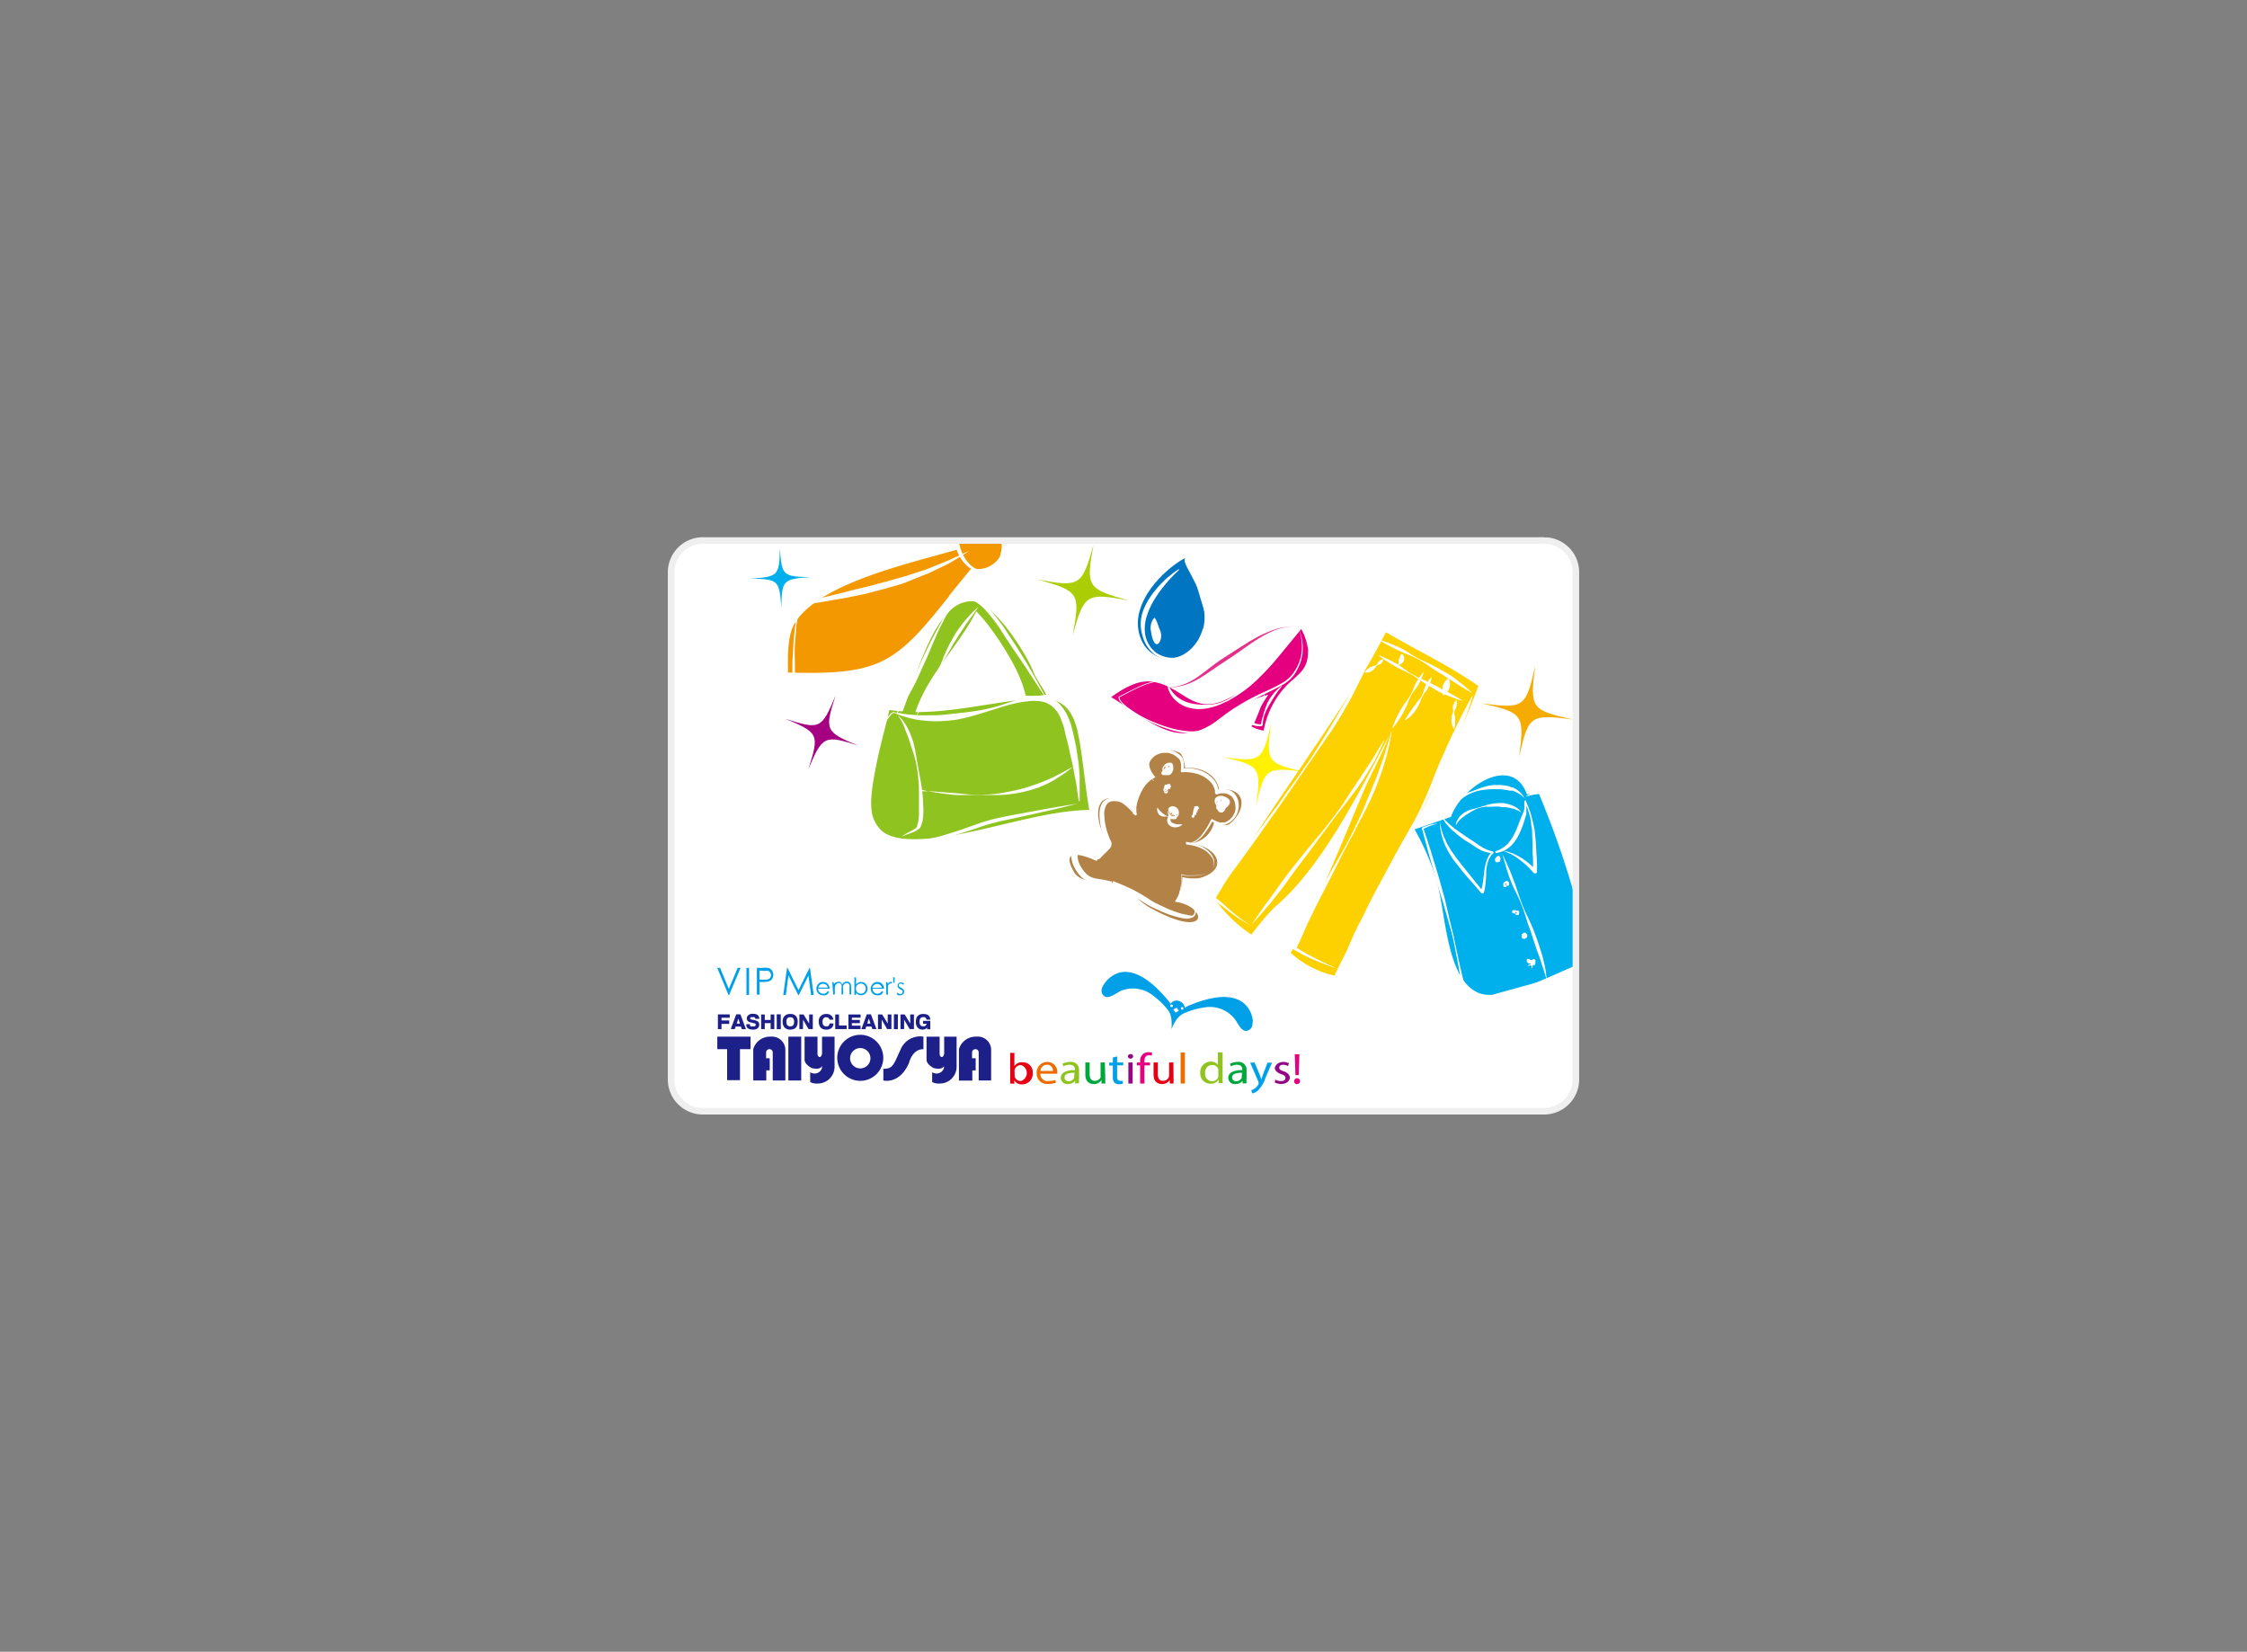
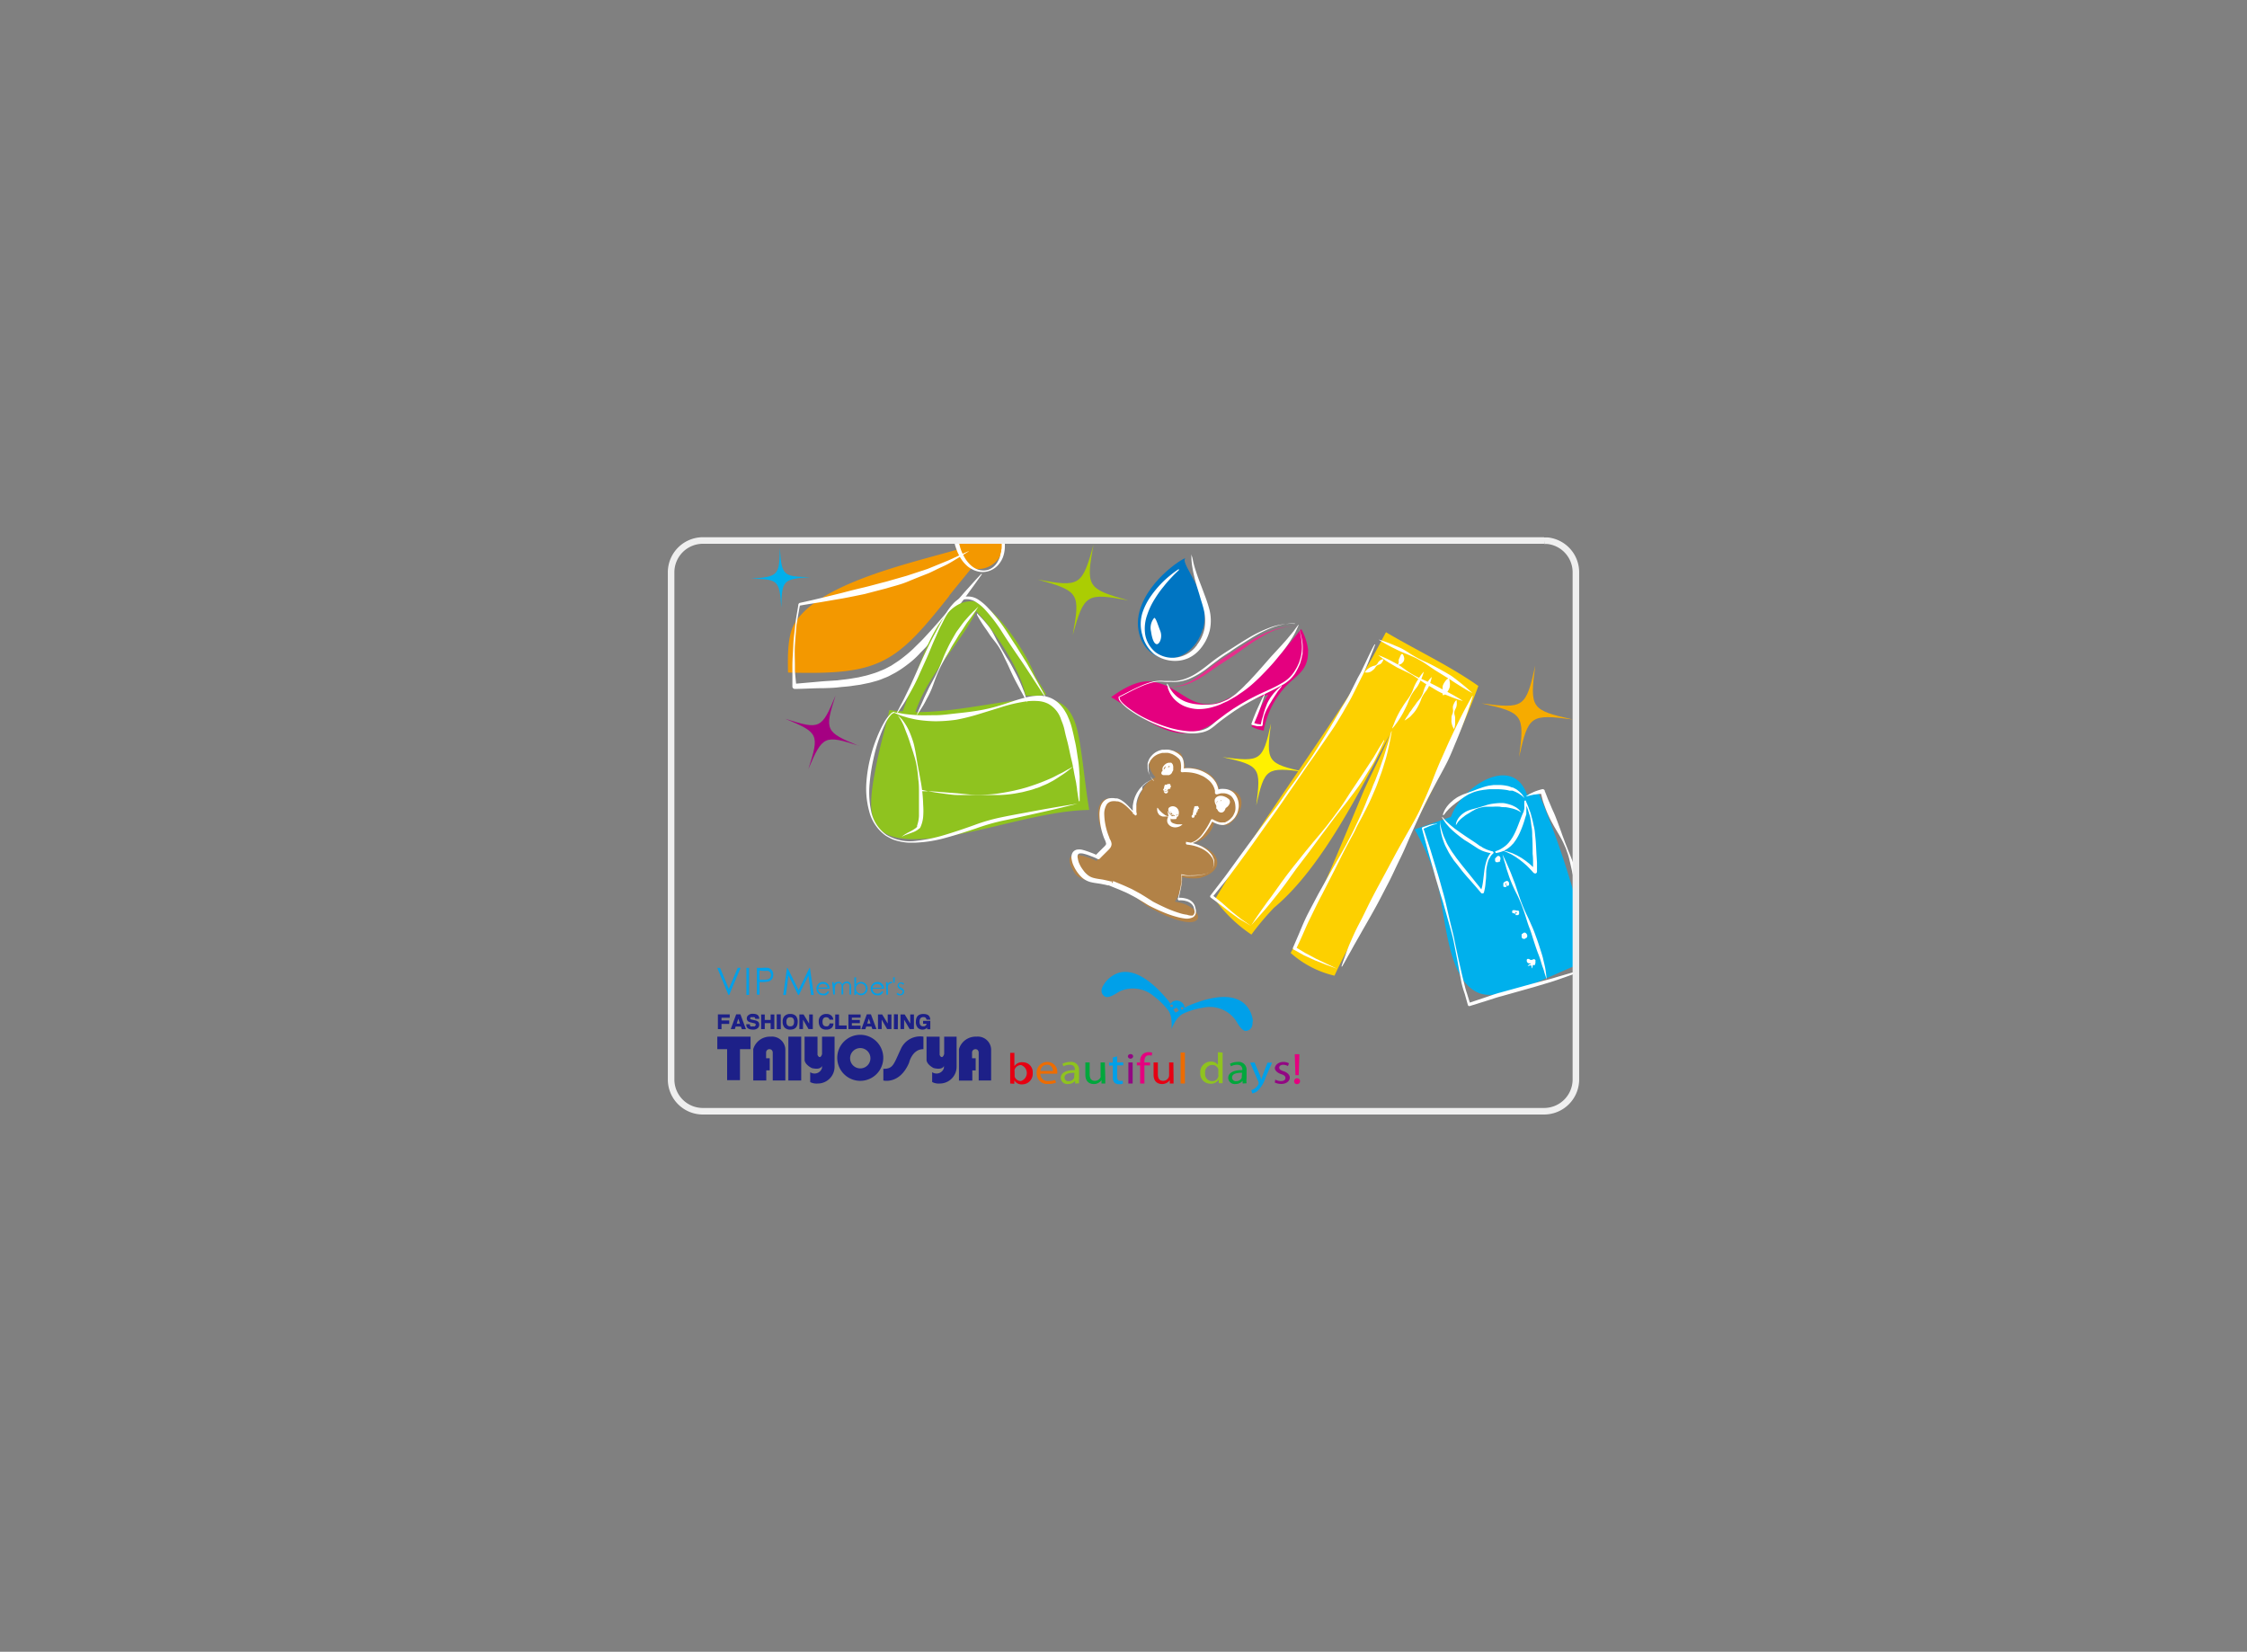
<svg xmlns="http://www.w3.org/2000/svg" viewBox="0 0 267.52 196.65">
  <rect x="0" y="0" width="267.52" height="196.65" fill="#808080" stroke="none" />
  <defs>
    <style>.cls-1,.cls-3{fill:#fff;}.cls-1,.cls-19{stroke:#efefef;stroke-miterlimit:10;stroke-width:0.78px;}.cls-19,.cls-2{fill:none;}.cls-4{clip-path:url(#clip-path);}.cls-5{fill:#00afec;}.cls-6{fill:#a50082;}.cls-7{fill:#abcd03;}.cls-8{fill:#f6ab00;}.cls-9{fill:#fff100;}.cls-10{fill:#f39800;}.cls-11{fill:#00b0ec;}.cls-12{fill:#fdd000;}.cls-13{fill:#f39b47;}.cls-14{fill:#8fc31f;}.cls-15{fill:#b28247;}.cls-16{fill:#0075c2;}.cls-17{fill:#e4007f;}.cls-18{fill:#e62e8b;}.cls-20{fill:#1d2088;}.cls-21{fill:#00a0e9;}.cls-22{fill:#e60012;}.cls-23{fill:#ed6c00;}.cls-24{fill:#00a73c;}.cls-25{fill:#920783;}</style>
    <clipPath id="clip-path">
      <path class="cls-1" d="M183.84,64.35H83.68a3.79,3.79,0,0,0-3.78,3.78v60.4a3.78,3.78,0,0,0,3.77,3.77H183.84a3.79,3.79,0,0,0,3.78-3.78V68.12a3.78,3.78,0,0,0-3.32-3.74,3.55,3.55,0,0,0-.46,0" />
    </clipPath>
  </defs>
  <g id="レイヤー_2" data-name="レイヤー 2">
    <g id="レイヤー_1-2" data-name="レイヤー 1">
      <rect class="cls-2" width="267.52" height="196.65" />
-       <path class="cls-3" d="M183.84,64.35H83.68a3.79,3.79,0,0,0-3.78,3.78v60.4a3.78,3.78,0,0,0,3.77,3.77H183.84a3.79,3.79,0,0,0,3.78-3.78V68.12a3.78,3.78,0,0,0-3.32-3.74,3.55,3.55,0,0,0-.46,0" />
      <g class="cls-4">
        <path class="cls-5" d="M96.47,68.71c-3.27.23-3.38.36-3.45,3.63-.23-3.27-.35-3.38-3.62-3.45,3.26-.23,3.38-.35,3.45-3.62.22,3.26.35,3.38,3.62,3.44" />
        <path class="cls-6" d="M102.29,88.8c-4.14-1.33-4.35-1.23-6.05,2.77,1.33-4.14,1.24-4.34-2.76-6,4.14,1.33,4.34,1.24,6-2.77-1.33,4.14-1.24,4.35,2.77,6" />
        <path class="cls-7" d="M134.34,71.48c-5-.92-5.26-.78-6.63,4.14.92-5,.78-5.25-4.15-6.62,5,.92,5.26.78,6.63-4.15-.92,5-.78,5.26,4.15,6.63" />
        <path class="cls-8" d="M187.26,85.66c-5.07-.66-5.29-.51-6.4,4.48.66-5.07.51-5.29-4.48-6.4,5.07.66,5.28.51,6.4-4.49-.66,5.08-.51,5.29,4.48,6.41" />
        <path class="cls-9" d="M155.32,91.9c-4.56-.6-4.75-.46-5.76,4,.6-4.56.46-4.76-4-5.76,4.56.6,4.76.46,5.76-4-.6,4.56-.46,4.76,4,5.76" />
        <path class="cls-10" d="M113,70.93c.88-1.12,1.79-2.2,2.68-3.31,2.06.66,4.83-1.33,3.57-5.18l-.49-.27a21.08,21.08,0,0,0-5,1.53,5.44,5.44,0,0,0,.11,1.76c-5.52,1.6-16.46,4-19.28,8.79-.88,1.49-.8,4.16-.77,5.82,10.9.31,12.79-1,19.21-9.14" />
        <path class="cls-3" d="M115.23,65.71l-1.13.7c-.38.23-.75.46-1.14.68s-.8.39-1.2.58-.8.4-1.21.58c-.82.32-1.65.65-2.49,1s-1.69.54-2.54.8l-2.57.67c-.87.18-1.73.36-2.6.52l-2.62.45c-.87.14-1.74.27-2.61.43l.13-.13c-.08.4-.15.8-.22,1.2l-.1.6c0,.2-.08.4-.1.61-.07.81-.14,1.62-.19,2.43s0,1.63,0,2.44c0,.2,0,.41,0,.61l.05.6.12,1.21-.31-.27L98,81.11,99.7,81c.56-.08,1.13-.12,1.69-.22l.83-.14.82-.19c.27-.06.54-.15.8-.23a7.19,7.19,0,0,0,.78-.27c.25-.11.52-.2.76-.32l.73-.38c.46-.31.93-.59,1.36-.94a16.39,16.39,0,0,0,1.28-1.09c.39-.4.81-.78,1.2-1.2q1.17-1.25,2.28-2.55l2.28-2.59c.37-.44.77-.86,1.15-1.29s.77-.85,1.17-1.27h.06v.06l-1,1.4c-.34.46-.68.93-1,1.38l-2.08,2.76c-.35.46-.71.91-1.08,1.36s-.74.88-1.11,1.33-.8.85-1.2,1.28-.84.82-1.32,1.18a12.79,12.79,0,0,1-1.47,1l-.79.42c-.27.14-.56.23-.83.35a7,7,0,0,1-.85.28c-.29.08-.58.17-.87.22l-.87.18-.86.12c-.58.1-1.16.12-1.74.19s-1.16.08-1.73.1c-1.16,0-2.31.08-3.46.09h0a.29.29,0,0,1-.29-.27l0-1.24,0-.62c0-.21,0-.41,0-.62,0-.82.08-1.65.11-2.47s.16-1.63.24-2.45.26-1.62.37-2.44l.11-.12h0c1.72-.37,3.44-.8,5.14-1.22.85-.23,1.71-.44,2.56-.64s1.7-.45,2.55-.66l2.53-.72,2.49-.82,2.45-1c.8-.36,1.59-.75,2.41-1.1l.06,0Z" />
        <path class="cls-3" d="M118.86,62.13c.12.25.25.49.35.75l.14.4.12.41a5.67,5.67,0,0,1,.15.84,6,6,0,0,1,0,.85,3.66,3.66,0,0,1-.18.86,2.82,2.82,0,0,1-.4.77,2.54,2.54,0,0,1-1.39,1,2.44,2.44,0,0,1-.85.09,3.07,3.07,0,0,1-.83-.21,2.75,2.75,0,0,1-.38-.2,2.25,2.25,0,0,1-.36-.24,4.08,4.08,0,0,1-1.06-1.36,4.8,4.8,0,0,1-.33-.78l-.14-.41-.09-.42a8.17,8.17,0,0,1-.14-.84h0a.24.24,0,0,1,.15-.25c.64-.22,1.29-.41,1.94-.61s1.29-.37,2-.52l0,0v0c-.62.29-1.24.54-1.87.8s-1.24.51-1.86.73l.14-.24c.06.26.08.53.14.79s.12.53.19.78a4.81,4.81,0,0,0,.28.75,5.9,5.9,0,0,0,.38.7,4.16,4.16,0,0,0,.5.61,2.69,2.69,0,0,0,.63.48,2.43,2.43,0,0,0,.37.16,1.59,1.59,0,0,0,.39.08,1.93,1.93,0,0,0,.79-.06,2,2,0,0,0,.69-.4,2.24,2.24,0,0,0,.48-.62,3,3,0,0,0,.29-.72c0-.13.06-.26.09-.38s0-.26.06-.39a7.12,7.12,0,0,0,0-.8c0-.13,0-.27,0-.4s0-.27,0-.4l-.06-.41L119,63c0-.27-.14-.54-.2-.81l0,0,0,0" />
        <path class="cls-11" d="M183.14,94.32c-.45.08-.89.17-1.34.27-1.77-4.92-7.85-.86-9.05,2.66-1.45.5-2.89,1-4.33,1.49a32.29,32.29,0,0,1,2.41,5.37c1.32,3.68,1.12,12.33,5.15,14.08,3.1,1.34,10.2-3,13.37-3.87a106.71,106.71,0,0,0-6.21-20" />
        <path class="cls-3" d="M171.71,97.24l.31.36a3.43,3.43,0,0,0,.33.33l.34.31.37.3c.23.2.5.36.75.55l.77.53c.52.35,1.06.68,1.56,1.06l.1.07,0,0h0l.05,0,.19.13c.14.1.27.13.4.21a4.91,4.91,0,0,0,.87.28h0l.07.14,0,.05-.21.2a2.15,2.15,0,0,0-.18.24c0,.09-.11.17-.15.26s-.08.18-.11.28a5.5,5.5,0,0,0-.23,1.21c0,.4,0,.82-.07,1.24a5.6,5.6,0,0,1-.2,1.26.16.16,0,0,1-.21.11l-.08,0v0c-.54-.64-1.09-1.27-1.66-1.91-.28-.32-.56-.64-.83-1s-.53-.68-.79-1l-.36-.54c-.11-.19-.23-.36-.33-.56l-.3-.58a4,4,0,0,1-.24-.6,4.48,4.48,0,0,1-.2-.62,5.82,5.82,0,0,1-.14-.63,3.5,3.5,0,0,1-.08-.64,4.73,4.73,0,0,1,0-.65l0,0,0,0h0c0,.21,0,.42.06.63a5.82,5.82,0,0,0,.14.6c.06.2.13.4.2.6s.17.38.25.58a4.77,4.77,0,0,0,.27.56l.32.53a5.91,5.91,0,0,0,.35.52l.36.51c.26.33.51.67.78,1l.81,1,.8,1c.28.33.53.68.79,1l-.3,0c.06-.19.12-.38.17-.58s.08-.39.11-.6l.15-1.23a6.57,6.57,0,0,1,.26-1.23,3.37,3.37,0,0,1,.25-.59c.05-.09.12-.18.18-.27l.21-.24.05.18a5.33,5.33,0,0,1-.94-.22,3.17,3.17,0,0,1-.46-.19l-.21-.11,0,0h0l0,0,0,0-.1-.06c-.53-.34-1.05-.69-1.57-1a15.23,15.23,0,0,1-1.49-1.19l-.34-.33-.32-.37a2.66,2.66,0,0,1-.28-.38l-.26-.4v0Z" />
        <path class="cls-3" d="M178,101.37l.44-.17a2.56,2.56,0,0,0,.4-.22,3.47,3.47,0,0,0,.37-.26,2.42,2.42,0,0,0,.33-.31c.11-.1.19-.24.29-.35l.25-.38a7.68,7.68,0,0,0,.41-.81c.25-.57.45-1.16.69-1.74l.19-.44.05-.11v0h0v-.06a1.55,1.55,0,0,0,.06-.23,3.08,3.08,0,0,0,0-.43c0-.16,0-.31,0-.47h0l.08-.09.08,0c.13.34.29.66.4,1l.19.51.14.53c.11.34.16.7.25,1.05s.12.71.15,1.07c.09.72.11,1.44.15,2.15l.07,1.07c0,.36,0,.73,0,1.09a.23.23,0,0,1-.23.23l-.17-.07h0c-.25-.29-.52-.57-.79-.84l-.43-.38-.45-.36-.47-.33-.5-.3-.53-.25-.54-.21h0v0l0,0,.58.12.57.19.54.25.52.29c.18.11.34.23.5.34l.48.37.44.4c.15.14.28.29.42.44l-.41.14c0-.35,0-.7,0-1.05s0-.71-.05-1.08c0-.71,0-1.42-.05-2.13,0-.35,0-.71-.07-1.06s-.07-.71-.15-1c0-.17-.07-.35-.12-.52l-.16-.51a2.92,2.92,0,0,0-.19-.49l-.23-.48.15,0,.07.47a3.9,3.9,0,0,1,0,.5,1.72,1.72,0,0,1,0,.24v.13l0,.12-.14.44a12,12,0,0,1-.65,1.79,6.48,6.48,0,0,1-.47.85l-.28.39c-.12.11-.22.24-.35.35a3.37,3.37,0,0,1-.81.54,4.19,4.19,0,0,1-.46.16,3.56,3.56,0,0,1-.47.1l0,0Z" />
        <path class="cls-3" d="M173.33,98.23s0-.14.07-.38a2.89,2.89,0,0,1,.22-.42A2.66,2.66,0,0,1,174,97a3.13,3.13,0,0,1,.58-.4,3.92,3.92,0,0,1,.73-.26l.78-.21.8-.25a4.54,4.54,0,0,1,.81-.19,8.11,8.11,0,0,1,.82-.08h.4a1.76,1.76,0,0,1,.39.06,4.75,4.75,0,0,1,.66.19,3.88,3.88,0,0,1,.54.27,2.37,2.37,0,0,1,.36.29c.17.19.25.3.25.3v0h0l-.33-.18a2.27,2.27,0,0,0-.38-.17,3.22,3.22,0,0,0-.52-.15,6.38,6.38,0,0,0-.63-.12c-.22,0-.46,0-.71-.06a6.59,6.59,0,0,0-.77,0l-.82,0a4.32,4.32,0,0,0-.8.14,2.63,2.63,0,0,0-.73.31c-.23.11-.43.26-.62.37s-.39.23-.53.36a3.86,3.86,0,0,0-.42.34c-.11.1-.19.21-.27.29l-.21.33h0Z" />
        <path class="cls-3" d="M171.77,97s.06-.17.18-.46a3.83,3.83,0,0,1,.3-.49,4.08,4.08,0,0,1,.5-.55l.32-.28.37-.26a4.13,4.13,0,0,1,.42-.22,4.68,4.68,0,0,1,.45-.2l1-.36c.33-.12.65-.26,1-.37a6.4,6.4,0,0,1,1-.28l.52-.07.52,0a4.47,4.47,0,0,1,1,.09,1.88,1.88,0,0,1,.45.12l.21.08h.1l.09.05a3.65,3.65,0,0,1,.34.18c.11.07.2.15.29.22a3.15,3.15,0,0,1,.41.41c.18.26.27.41.27.41v0h0l-.36-.32c-.13-.07-.27-.2-.45-.29l-.28-.14-.35-.14-.09,0h-.08l-.2,0a2.47,2.47,0,0,0-.41-.09,8.14,8.14,0,0,0-.9-.08h-.49l-.49,0a4.4,4.4,0,0,0-.51.05,5,5,0,0,0-.52.07,4.9,4.9,0,0,0-1,.26l-.47.2c-.15.07-.29.17-.43.25s-.53.36-.76.53l-.35.25-.31.25c-.21.15-.36.32-.53.46l-.36.39a4.43,4.43,0,0,1-.3.38h0Z" />
        <path class="cls-3" d="M171.06,98.1l-.44.1-.41.15-.81.35.06-.12.84,2.59.79,2.59c.27.87.5,1.75.75,2.62s.43,1.76.64,2.64c.1.44.2.88.31,1.32s.22.88.32,1.32c.17.89.37,1.78.56,2.67l.3,1.32c.1.44.21.88.32,1.32s.21.88.36,1.3l.4,1.29-.26-.13,1.89-.63c.64-.21,1.26-.45,1.9-.62l3.84-1.06,1.92-.51c.32-.08.64-.17.95-.27l1-.29,1.9-.56,1-.31.92-.35h0v0l-.91.43-.92.38-1.87.67c-.63.22-1.26.45-1.89.64l-1.91.57-3.83,1.08c-.64.16-1.26.39-1.89.58l-1.89.59h0a.18.18,0,0,1-.24-.12h0l-.37-1.32A12.21,12.21,0,0,1,174,117l-.25-1.34-.24-1.33c-.18-.89-.34-1.78-.53-2.66-.11-.44-.23-.88-.35-1.31s-.25-.88-.37-1.31l-.37-1.3c-.12-.44-.26-.87-.4-1.3-.25-.87-.53-1.73-.76-2.61l-.74-2.61-.71-2.62h0l.06-.11.84-.29.44-.11c.14,0,.29,0,.44-.06l0,0Z" />
        <path class="cls-3" d="M181.66,94.82l.44-.29.5-.24a7.14,7.14,0,0,1,1-.33.27.27,0,0,1,.31.16l0,.06c.18.4.31.81.49,1.21s.33.8.52,1.2.34.81.5,1.22l.46,1.25c.14.43.31.84.46,1.26l.49,1.24c.18.41.33.84.5,1.25l.49,1.24c.33.82.57,1.68.85,2.53.13.42.28.84.4,1.26s.24.85.35,1.28.26.84.38,1.26.22.84.35,1.28l.33,1.3c.09.44.2.87.28,1.31l0,0,0,0c-.22-.4-.41-.8-.61-1.2s-.37-.81-.55-1.22-.34-.81-.51-1.23-.32-.83-.47-1.25-.27-.86-.39-1.28-.23-.87-.34-1.29l-.32-1.29-.3-1.3-.29-1.3c-.1-.43-.19-.86-.33-1.28-.08-.2-.15-.41-.22-.62l-.27-.6a13.18,13.18,0,0,0-.63-1.17c-.23-.39-.46-.76-.67-1.16a12.21,12.21,0,0,1-.6-1.2c-.18-.41-.33-.83-.48-1.26s-.24-.88-.35-1.32l.33.22-.5,0-.5.07c-.17,0-.33.07-.5.09l-.51.14-.06,0Z" />
        <path class="cls-3" d="M178.87,101.7s.12.23.3.62c.1.19.2.44.32.71s.26.59.4.94l.43,1.11c.15.4.28.83.43,1.27s.3.89.48,1.34.38.91.6,1.36.41.9.61,1.35.35.9.51,1.33.3.87.43,1.28.26.79.34,1.15.17.7.23,1,.09.57.12.78c.05.44.08.68.08.68l0,0,0,0s-.09-.24-.22-.65c-.07-.2-.12-.46-.23-.74s-.2-.61-.32-1-.27-.72-.41-1.12-.28-.82-.42-1.26-.27-.9-.45-1.35-.32-.93-.47-1.4-.31-.94-.49-1.4-.37-.89-.58-1.3-.41-.83-.57-1.22a11.31,11.31,0,0,1-.42-1.12c-.12-.36-.23-.67-.31-1s-.17-.54-.22-.75c-.12-.42-.17-.66-.17-.66l0,0Z" />
        <path class="cls-3" d="M178.5,102.59l-.08,0v.06l0,0-.06,0-.1,0-.14,0a.27.27,0,0,1-.12-.18l0,0,0-.08,0-.19.1-.09.09-.1.06-.06a.23.23,0,0,1,.28,0l0,0a.36.36,0,0,1,.11.21l0,.18-.09.14-.08.06-.05,0-.08,0v0h0l0,0,0,0,0,0-.05-.09,0-.06h0l.3,0-.19,0-.17,0,.1-.09a.29.29,0,0,0-.12.24v-.12l.08,0v0h.19l.13.06,0,.09Z" />
        <path class="cls-3" d="M179.36,105.6l0,0,0,0-.08,0-.21,0-.09-.07,0-.1,0-.19,0-.08h0l.07-.13v0l.05,0,.16-.12,0,0,.05,0a.2.2,0,0,1,.21,0h0l.07.07.07.11,0,.14,0,.13a.21.21,0,0,1-.13.11h-.06l-.06,0h0l-.07-.09v-.17l0,0h0v0l.23,0h-.21l-.15-.08.06,0a.29.29,0,0,0-.08.21l0-.08.1,0h0l0,.07,0,0,0,0,0,0,0,0Z" />
        <path class="cls-3" d="M180.25,108.73l0,0h-.1s-.07,0-.12-.11l0-.13.07-.13.14,0c.07,0,.12,0,.17,0h0a.24.24,0,0,0,.18.05l.18,0,.09.11v.23l0,.08-.12.12-.07,0h-.14l0,0,0,0h-.09l0,0,0-.11.07-.11.08-.05,0,0v0h0l0,0v0l0,0,.09.17-.08-.17-.1-.13h0l-.07.11h0l0-.07v.15l0,.07,0,0Z" />
        <path class="cls-3" d="M181.57,111.77h-.07l0,0,0,0h-.16l-.12-.07-.06-.15,0-.13,0-.11v-.1l0,0,.05,0,.11-.1.1-.06h0a.23.23,0,0,1,.26.06.38.38,0,0,1,.13.19.35.35,0,0,1,0,.25.34.34,0,0,1-.12.14l-.06,0-.07,0v0h0l-.08-.09,0-.1,0-.12,0,0h0v0l.26.05a.68.68,0,0,1-.2,0l-.19-.06.07-.06v.07l0,.06.07,0h0l0,0,.05,0,.09.09,0,.07v.07Z" />
        <path class="cls-3" d="M182.32,114.43v.09l0,.1a.26.26,0,0,1-.23.08.32.32,0,0,1-.21-.08.33.33,0,0,1-.11-.21l0-.08a.15.15,0,0,1,.12-.17h.08c.11,0,.21.14.32.13a1.39,1.39,0,0,0,.33-.1l.07,0,.1.12.06.09h0v0h-.06l.08.37,0,0h0l0,0,0-.09-.06-.17-.07.39-.14,0h-.1l-.14,0-.14-.07-.06,0,0,0,0,0h0l0,0,0,0,.08,0,.14,0,.12,0h0l-.06.39-.08-.19v-.08l0,0,0,0,0,0,0,0h0l0,0,.08.36-.1-.12,0-.07,0-.07v-.13l.17.14a1,1,0,0,0-.32-.12c-.1,0-.21.06-.32.1l.18-.23h0l0,0v0l0,0,.05,0,.09,0Z" />
        <path class="cls-12" d="M162.91,108.53c4.5-8.48,9.78-17.89,13.1-26.86-3.46-2.44-7.34-4.23-11-6.4-.82,1.52-1.61,3.07-2.51,4.53-5.76,9.24-12.27,17.85-17.85,27.28a16.8,16.8,0,0,0,4.34,4.19,31.16,31.16,0,0,1,2.7-3.21c5.69-4.74,10.26-14,13.72-20.53-.86,2.23-2,4.3-3,6.51-2.8,6.63-5.3,13.06-8.75,19.41a11.82,11.82,0,0,0,5.22,2.71c1.19-2.61,2.65-5.09,4-7.63" />
        <path class="cls-3" d="M164.16,76.15a16.42,16.42,0,0,1,1.9.7c.28.12.58.24.89.4a10.6,10.6,0,0,1,.93.57c.32.2.66.4,1,.58s.72.35,1.09.51c.73.35,1.43.76,2.09,1.12.33.2.65.37.93.58s.54.41.78.6c.48.37.86.7,1.13.94s.41.37.41.37v0h0l-.49-.26c-.3-.18-.74-.43-1.25-.76-.25-.16-.53-.33-.81-.53l-.92-.57-1-.62c-.33-.22-.67-.45-1-.68s-.68-.43-1-.61-.7-.34-1.05-.49l-1-.42c-.32-.14-.61-.29-.88-.42a17.09,17.09,0,0,1-1.76-1v0Z" />
        <path class="cls-3" d="M163.72,76.75c-.26.7-.54,1.4-.81,2.09l-.42,1c-.15.35-.33.68-.49,1l-1,2c-.17.34-.35.66-.55,1s-.37.64-.57,1c-.39.64-.76,1.29-1.18,1.91l-1.27,1.85c-.43.62-.84,1.24-1.28,1.85s-.85,1.22-1.27,1.84L152.32,96c-.86,1.23-1.73,2.44-2.59,3.66s-1.74,2.43-2.63,3.64c-.45.59-.87,1.21-1.35,1.78l-1.42,1.75,0-.27,1.16.93,1.12,1,.57.46.29.23.29.23,1.21.84v0h0l-1.28-.76a3.28,3.28,0,0,1-.31-.2l-.3-.22-.6-.43-1.17-.91-1.18-.88a.18.18,0,0,1,0-.26h0l1.36-1.77c.46-.59.89-1.2,1.33-1.8.88-1.22,1.76-2.42,2.65-3.62s1.79-2.4,2.69-3.59L153.41,94c.45-.59.9-1.19,1.32-1.81s.86-1.22,1.28-1.84.81-1.25,1.2-1.88l1.18-1.91,1.13-1.93c.36-.65.79-1.27,1.13-1.93l1-2c.18-.33.38-.65.53-1l.48-1c.32-.67.63-1.35,1-2h0Z" />
        <path class="cls-3" d="M164.81,88.17s-.17.39-.49,1.06c-.16.34-.37.74-.59,1.2s-.56.95-.89,1.5l-.52.85c-.18.3-.39.58-.6.88-.43.59-.89,1.21-1.38,1.84s-1,1.26-1.51,1.93-1,1.34-1.5,2c-1,1.38-2,2.72-3,4L153,105.29c-.43.57-.85,1.13-1.26,1.62-.79,1-1.48,1.8-2,2.36l-.77.88h0v0l.66-1c.43-.6,1-1.47,1.79-2.49L152.6,105c.43-.59.89-1.2,1.39-1.83l1.53-1.91c.53-.65,1.07-1.3,1.62-1.94s1.07-1.32,1.58-2,1-1.33,1.42-2,.84-1.31,1.25-1.91.79-1.17,1.13-1.7.66-1,.95-1.45.48-.83.68-1.15l.62-1h0Z" />
        <path class="cls-3" d="M165.69,87.08c-.1.59-.2,1.17-.33,1.75s-.26,1.16-.44,1.73-.34,1.14-.55,1.69-.39,1.12-.63,1.67-.46,1.09-.72,1.63-.53,1.06-.8,1.59-.56,1-.82,1.57-.56,1.05-.83,1.58c-.55,1-1.08,2.1-1.61,3.16l-1.62,3.16c-.54,1-1.05,2.12-1.58,3.17-.24.52-.48,1.08-.72,1.62s-.49,1.08-.75,1.62l-.07-.27,1.2.72,1.24.66,1.27.61,1.28.6v0h0l-1.33-.48-1.31-.52-1.3-.59-1.25-.7a.18.18,0,0,1-.08-.23v0l.7-1.62c.23-.55.45-1.09.7-1.64s.52-1.06.8-1.59l.83-1.57c.57-1,1.15-2.07,1.74-3.1l.89-1.54c.29-.51.57-1,.85-1.55s.54-1,.81-1.58.51-1.07.75-1.61.48-1.08.69-1.63.47-1.08.68-1.63c.1-.28.22-.55.34-.82l.31-.82c.22-.55.4-1.11.6-1.67s.35-1.12.53-1.68.32-1.14.49-1.71h0Z" />
        <path class="cls-3" d="M175.31,83l-.12.38c-.08.25-.21.62-.36,1.08-.32.93-.81,2.23-1.45,3.78-.33.77-.65,1.62-1.08,2.48s-.93,1.74-1.43,2.67-1,1.88-1.47,2.87-.92,2-1.37,3-.88,2.06-1.35,3-.93,2-1.41,2.91-.94,1.83-1.4,2.67-.91,1.63-1.33,2.36-.79,1.39-1.14,2-.61,1.11-.86,1.53c-.46.85-.75,1.34-.75,1.34h-.07v-.05s.17-.53.51-1.45a17.63,17.63,0,0,1,.66-1.65c.27-.63.59-1.32,1-2.09s.77-1.56,1.2-2.41.91-1.75,1.41-2.67,1-1.86,1.52-2.83,1.08-1.94,1.63-2.91,1.11-1.94,1.56-2.94.9-2,1.28-3,.75-1.91,1.14-2.78.75-1.71,1.11-2.47c.71-1.51,1.33-2.76,1.8-3.62.23-.43.42-.77.55-1l.2-.35h.06Z" />
        <path class="cls-3" d="M164.11,78a13.65,13.65,0,0,1,1.63.74c.24.13.49.26.76.42s.52.36.79.55a7.12,7.12,0,0,0,.86.57c.31.18.63.34.95.49l1,.45.92.47.85.45c.27.13.52.27.76.4.47.25.85.48,1.12.64s.41.28.41.28v0h0l-.48-.15c-.29-.1-.72-.25-1.22-.46-.25-.1-.52-.2-.8-.33a7.09,7.09,0,0,1-.85-.46l-.89-.53c-.3-.18-.61-.38-.9-.58s-.59-.41-.89-.59a10,10,0,0,0-.92-.47l-.87-.42-.75-.44a12.72,12.72,0,0,1-1.46-1v0Z" />
        <path class="cls-3" d="M166.82,78.06a.72.72,0,0,1,.1.29,1.06,1.06,0,0,1,0,.31.92.92,0,0,1-.19.24.51.51,0,0,0-.16.25l-.11-.11a1.2,1.2,0,0,0,.15-.3l.06-.13,0-.12,0-.12,0-.15a1.3,1.3,0,0,1,.18-.35H167a1.32,1.32,0,0,1,.15.35.68.68,0,0,1,0,.42.69.69,0,0,1-.1.19l-.15.15c-.1.1-.26.11-.36.18h0l-.1,0v-.09a.45.45,0,0,0,.09-.25,1.31,1.31,0,0,1,0-.28,1.15,1.15,0,0,1,.1-.23.81.81,0,0,1,.18-.26Z" />
        <path class="cls-3" d="M172.44,80.86a1.4,1.4,0,0,1-.06.51,2.23,2.23,0,0,1-.18.45.82.82,0,0,1-.12.2,2.12,2.12,0,0,0-.11.21,1,1,0,0,0-.05.24,1.81,1.81,0,0,0,0,.23l-.17-.06c.05-.08.08-.17.12-.24s.07-.17.1-.24a1,1,0,0,0,.09-.24c0-.08,0-.16.07-.24s.05-.15.07-.24l.07-.26a2,2,0,0,1,.22-.54h0v0a3.69,3.69,0,0,1,.11.56,1.74,1.74,0,0,1,0,.6,1.72,1.72,0,0,1-.11.29,2.26,2.26,0,0,1-.16.26,1.43,1.43,0,0,1-.2.23l-.24.18,0,0h-.12l0-.08a83.64,83.64,0,0,0,0-.51,1.51,1.51,0,0,1,0-.52,1.74,1.74,0,0,1,.23-.45,1.67,1.67,0,0,1,.33-.38h0Z" />
        <path class="cls-3" d="M169.51,80a6.22,6.22,0,0,1-.44,1.14c-.08.16-.17.34-.27.51s-.26.35-.39.53a5,5,0,0,0-.39.59,6.44,6.44,0,0,0-.3.65c-.09.22-.17.45-.28.66l-.31.63a9.9,9.9,0,0,1-.63,1.06c-.2.3-.39.54-.52.71l-.22.26h0v0s0-.12.1-.33.18-.48.33-.81a11.76,11.76,0,0,1,.57-1.1l.37-.59c.13-.2.27-.4.42-.59a5.58,5.58,0,0,0,.39-.6,4.12,4.12,0,0,0,.3-.64,4.7,4.7,0,0,1,.25-.6,4.88,4.88,0,0,1,.29-.51,6.27,6.27,0,0,1,.73-1h0Z" />
        <path class="cls-3" d="M170.45,80.64a1.65,1.65,0,0,1-.06.27,5.06,5.06,0,0,1-.22.67,3.07,3.07,0,0,1-.2.41,3,3,0,0,1-.3.43,3.42,3.42,0,0,0-.53,1,6.26,6.26,0,0,1-.5,1,3.36,3.36,0,0,1-.31.43l-.32.35a1.54,1.54,0,0,1-.31.27l-.26.18c-.14.09-.23.13-.23.14h0v0h0l.14-.23c.08-.15.24-.33.38-.58s.16-.24.26-.37.18-.28.29-.42.22-.28.32-.44.23-.29.36-.45a2.62,2.62,0,0,0,.52-1,3.53,3.53,0,0,1,.17-.49,4.11,4.11,0,0,1,.21-.42,4.41,4.41,0,0,1,.39-.58,2,2,0,0,1,.19-.2h0Z" />
        <path class="cls-3" d="M164.68,78.46a.44.44,0,0,1,0,.14,1.47,1.47,0,0,1-.16.29l-.14.15a1.08,1.08,0,0,1-.24.1.65.65,0,0,0-.4.33,1.73,1.73,0,0,1-.17.21l-.2.17-.2.13-.21.07a1.19,1.19,0,0,1-.47,0l0,0h0a1.45,1.45,0,0,1,.29-.36,2.8,2.8,0,0,1,.36-.25l.22-.1a1,1,0,0,1,.25-.08A.59.59,0,0,0,164,79a1,1,0,0,1,.12-.2l.15-.15a1.62,1.62,0,0,1,.29-.15.44.44,0,0,1,.14,0l0,0Z" />
        <path class="cls-3" d="M173.43,83.39a.83.83,0,0,1,0,.17,1.85,1.85,0,0,1,0,.4,2.27,2.27,0,0,1-.06.25l-.12.26a.86.86,0,0,0-.08.61,2.06,2.06,0,0,1,.07.32l0,.31a2.62,2.62,0,0,1,0,.28,2.08,2.08,0,0,1,0,.25,2.12,2.12,0,0,1-.13.56h0a1.85,1.85,0,0,1-.24-.52l-.06-.27a1,1,0,0,1,0-.3c0-.1,0-.21,0-.32a1.67,1.67,0,0,1,.08-.32,1,1,0,0,0,.09-.65,1.8,1.8,0,0,1,0-.31.92.92,0,0,1,.08-.25,2,2,0,0,1,.19-.36.71.71,0,0,1,.11-.12h.05Z" />
        <path class="cls-13" d="M108.2,83.93l.54.07v-.06Z" />
        <path class="cls-14" d="M128.44,87.78c-.9-5-3.31-5-8.36-4.27-3.83.54-7.37,1.28-11.1,1.27,1.58-4.66,5.16-7.83,7.25-12,.52.55,1.07,1.18,1.33,1.53,1.72,2.23,4,5.78,4.54,8.5a9.26,9.26,0,0,0,2.45-.1c-.4-.91-1.17-1.79-1.5-2.68-.71-1.87-3.94-7.16-6.4-8.14l.07-.14a3.46,3.46,0,0,0-2.66.24c-3.23,1.78-5.12,8.87-6.59,12.69-.52,0-1-.08-1.58-.15-.51,2.18-1.13,4.35-1.56,6.54-1,5.06-1.51,8.89,4.56,8.84,6.23,0,14.38-3.4,20.79-3.48-.49-2.88-.72-5.83-1.24-8.7" />
        <path class="cls-3" d="M106.47,84.81l.35.06c.24,0,.57.1,1,.15s.94.1,1.53.13,1.26,0,2,0,1.52-.11,2.35-.2,1.72-.18,2.63-.33a18.92,18.92,0,0,0,2.78-.65c.94-.28,1.86-.64,2.85-.89a7.54,7.54,0,0,1,1.52-.25,3.67,3.67,0,0,1,1.59.26,3.38,3.38,0,0,1,1.31,1,3.9,3.9,0,0,1,.45.64,3.84,3.84,0,0,1,.34.67,7.65,7.65,0,0,1,.47,1.37c.11.43.21.86.29,1.28.21.82.3,1.65.42,2.39s.14,1.43.19,2c0,.31,0,.59,0,.85s0,.51,0,.73c0,.88,0,1.37,0,1.37l-.05,0-.05,0h0s-.08-.49-.21-1.35c0-.21-.06-.45-.09-.7s-.11-.54-.16-.83c-.13-.59-.21-1.26-.4-2s-.31-1.49-.53-2.32c-.11-.41-.22-.83-.31-1.27s-.24-.83-.4-1.22a3.27,3.27,0,0,0-1.56-1.92,3.18,3.18,0,0,0-1.28-.32,6.81,6.81,0,0,0-1.42.06,17.72,17.72,0,0,0-2.86.67l-2.75.85a23.42,23.42,0,0,1-2.63.65,17.77,17.77,0,0,1-2.44.18,15.55,15.55,0,0,1-2.06-.16,8.51,8.51,0,0,1-.85-.17,5.58,5.58,0,0,1-.71-.19,6.41,6.41,0,0,1-1-.35l-.32-.14,0-.06Z" />
        <path class="cls-3" d="M106.46,84.88s-.16,0-.36.21a4.14,4.14,0,0,0-.67,1A18.84,18.84,0,0,0,104,90.31a22.07,22.07,0,0,0-.46,2.92,11.06,11.06,0,0,0,.16,3.28,4.53,4.53,0,0,0,1.85,2.89,5.44,5.44,0,0,0,3.5.71,18.89,18.89,0,0,0,3.57-.75c1.16-.35,2.29-.74,3.38-1.13a21.75,21.75,0,0,1,3.24-.93c1-.21,2-.39,2.94-.56,1.83-.35,3.35-.61,4.42-.79l1.68-.27,0,0,0,0-1.65.41c-1,.25-2.56.6-4.37,1-.91.2-1.89.42-2.93.63a25.64,25.64,0,0,0-3.19.93c-1.1.36-2.24.74-3.42,1.06a15.65,15.65,0,0,1-3.67.61l-.47,0-.47,0a5.78,5.78,0,0,1-.93-.13,5.47,5.47,0,0,1-.9-.26,9.16,9.16,0,0,1-.82-.43,5.12,5.12,0,0,1-2-3,10.24,10.24,0,0,1-.31-3.36,16.52,16.52,0,0,1,.49-3,16.89,16.89,0,0,1,.8-2.43,14,14,0,0,1,.86-1.77,4.44,4.44,0,0,1,.78-1,.61.61,0,0,1,.41-.19l0,0Z" />
        <path class="cls-3" d="M106.88,85.18l.15.12a3.15,3.15,0,0,1,.37.37,6.48,6.48,0,0,1,.95,1.63,12.58,12.58,0,0,1,.42,1.19c.11.43.2.89.28,1.36s.16,1,.25,1.46.19,1,.28,1.51a17.54,17.54,0,0,1,.33,3,9.35,9.35,0,0,1,0,1.41,3.78,3.78,0,0,1-.33,1.26l-.1.15,0,0,0,0-.05,0a1,1,0,0,1-.22.18,2.22,2.22,0,0,1-.48.25l-.76.28a3.44,3.44,0,0,0-.47.2l-.16.09h0v0l.14-.12a3,3,0,0,1,.44-.29c.2-.12.45-.23.71-.38a4.18,4.18,0,0,0,.38-.25.76.76,0,0,0,.18-.18l0-.05,0,0h0l0-.09a4.12,4.12,0,0,0,.22-1.14c0-.43,0-.88,0-1.36s0-1,0-1.46,0-1-.08-1.52a14.83,14.83,0,0,0-.18-1.51,9.06,9.06,0,0,0-.35-1.43c-.13-.46-.29-.89-.42-1.31s-.26-.8-.4-1.15-.26-.68-.38-1a7.71,7.71,0,0,0-.36-.71,4.67,4.67,0,0,0-.29-.42l-.11-.15v0Z" />
        <path class="cls-3" d="M106.8,84.79s.23-.45.64-1.22c.21-.4.43-.88.7-1.42s.55-1.18.86-1.87.63-1.43,1-2.22.76-1.6,1.21-2.44.9-1.7,1.39-2.56a7,7,0,0,1,.9-1.21,2.67,2.67,0,0,1,1.33-.8,2.27,2.27,0,0,1,1.55.28,6,6,0,0,1,1.21,1,19.27,19.27,0,0,1,1.86,2.27c.55.79,1,1.55,1.5,2.28l1.29,2.07c.76,1.31,1.36,2.41,1.79,3.19s.65,1.22.65,1.22v0h0l-.77-1.15c-.48-.73-1.16-1.79-2-3.06-.42-.63-.89-1.3-1.36-2s-1-1.49-1.48-2.27a19.64,19.64,0,0,0-1.76-2.26,5.38,5.38,0,0,0-1.1-.93,2,2,0,0,0-1.34-.34,2.49,2.49,0,0,0-1.25.68,7.21,7.21,0,0,0-.9,1.16c-.26.42-.46.87-.69,1.3s-.41.87-.6,1.3c-.4.85-.72,1.7-1.07,2.49s-.7,1.54-1,2.22-.63,1.3-.93,1.84-.56,1-.8,1.38l-.77,1.15h0Z" />
        <path class="cls-3" d="M109.11,85.21s.08-.22.24-.6c.08-.19.18-.42.3-.68s.25-.56.39-.88l.48-1c.17-.36.38-.73.59-1.12a20.6,20.6,0,0,0,1.15-2.51c.17-.45.37-.87.57-1.29s.42-.82.64-1.21l.33-.57c.11-.18.24-.34.36-.51.24-.33.46-.64.69-.92.47-.53.88-1,1.17-1.25l.46-.45h0v0s-.12.2-.35.54-.57.82-1,1.38c-.19.28-.39.61-.61.93l-.35.51-.33.55c-.23.37-.48.75-.69,1.15s-.47.8-.7,1.22-.45.82-.64,1.24-.36.84-.51,1.25-.29.82-.45,1.19a11,11,0,0,1-.5,1c-.16.32-.31.61-.46.85l-.4.63c-.23.34-.37.53-.37.53h0Z" />
        <path class="cls-3" d="M116.3,73a14.82,14.82,0,0,1,1.28,1.41,5.79,5.79,0,0,1,.53.75c.16.28.32.59.48.91s.35.64.55,1,.38.64.59,1,.42.63.62,1,.35.65.53,1a16.81,16.81,0,0,1,.83,1.76c.1.26.21.5.28.72s.14.42.18.58l.14.51,0,0,0,0s-.1-.16-.26-.45l-.28-.52c-.11-.2-.24-.43-.37-.68-.27-.5-.59-1.07-.89-1.72-.15-.31-.3-.65-.46-1s-.33-.68-.48-1-.32-.69-.51-1a7.17,7.17,0,0,0-.62-.9c-.21-.28-.43-.54-.61-.81s-.34-.52-.51-.75a15.58,15.58,0,0,1-1-1.61v0Z" />
        <path class="cls-3" d="M109.64,94.2l.81,0c.52,0,1.26.07,2.14.14l1.42.11,1.59.16a15.85,15.85,0,0,0,1.7,0,14.8,14.8,0,0,0,1.75-.17c.58-.09,1.16-.2,1.72-.32l.83-.2.8-.23c.52-.17,1-.33,1.49-.52s.9-.36,1.3-.54.75-.39,1.07-.54.59-.32.82-.45l.71-.39h0v0l-.64.51a8.61,8.61,0,0,1-.76.54c-.31.2-.63.42-1,.64l-.62.33c-.22.11-.45.2-.69.3l-.36.16-.38.12a6.61,6.61,0,0,1-.79.25l-.83.21-.86.16a14.74,14.74,0,0,1-1.77.18c-.29,0-.59,0-.89,0s-.58,0-.88,0l-1.71,0c-.56,0-1.1,0-1.6,0s-1-.08-1.43-.13l-1.21-.17-.92-.16-.8-.17v0Z" />
        <path class="cls-15" d="M139.87,107.35a5.13,5.13,0,0,0,.89-2.93,5.61,5.61,0,0,0,2.05.12c3.65-1,2.15-3.91-1.32-4.13a3.17,3.17,0,0,0,3.06-2.53c.37.17,1.41.52,1.78.25,2-1.5,2.3-4.47-1.19-4.13-.31-1.87-2.3-2.75-4.06-2.56,0-.39-.25-1.62-.64-1.82-2.09-1-5,.53-2.86,2.93-1.54.58-2.26,2.75-2.45,4.35a6.68,6.68,0,0,0-1.61-1.52c-3.61-1.6-3.33,2.88-1.27,5.34-.66.63-1.15,1.14-1.71,1.78-1.26-.61-4.5-1.76-2.64,1.37.81,1.38,3.67,1.06,4.89,1.44,1.94.59,2.5,1.85,4.15,2.77,7.2,4,6.87-.21,2.93-.73" />
        <path class="cls-3" d="M137.34,92.89l-.34-.41c-.08-.16-.18-.32-.25-.49a2.27,2.27,0,0,1-.12-.53c0-.09,0-.18,0-.28l0-.27a.92.92,0,0,1,.08-.27,2.6,2.6,0,0,1,.1-.25,2.09,2.09,0,0,1,.33-.45,2.05,2.05,0,0,1,.42-.36,2.38,2.38,0,0,1,.51-.24l.27-.08a2.4,2.4,0,0,1,.28,0,2.65,2.65,0,0,1,.56,0,5.44,5.44,0,0,1,.54.15,4.67,4.67,0,0,1,.49.27,3.75,3.75,0,0,1,.44.37,1.48,1.48,0,0,1,.16.26,1.8,1.8,0,0,1,.09.28,2.87,2.87,0,0,1,0,1.13l-.19-.2a3.85,3.85,0,0,1,1.41,0,4,4,0,0,1,1.34.46,3.85,3.85,0,0,1,.6.39,3.14,3.14,0,0,1,.51.52l.21.3.15.34.11.35,0,.37-.27-.18.51-.14a3.25,3.25,0,0,1,.54,0,1.7,1.7,0,0,1,.55.13,1.75,1.75,0,0,1,.47.29,1.83,1.83,0,0,1,.35.44,2,2,0,0,1,.21.5,2.52,2.52,0,0,1,.08.54,1.87,1.87,0,0,1-.05.53,2.38,2.38,0,0,1-.15.52,3.17,3.17,0,0,1-.27.47,2.65,2.65,0,0,1-.37.38,2.14,2.14,0,0,1-.44.3l-.25.12-.27.07a2,2,0,0,1-.57-.06,4.09,4.09,0,0,1-.49-.18,3,3,0,0,1-.46-.26l.24-.06a10,10,0,0,1-1.21,1.86,3.78,3.78,0,0,1-.41.39,2.59,2.59,0,0,1-.47.32l-.26.12-.28.08-.28,0h-.29l0-.21.56.1a4.94,4.94,0,0,1,.55.15,3.5,3.5,0,0,1,.54.2,3.1,3.1,0,0,1,.51.27,5.09,5.09,0,0,1,.47.34,4,4,0,0,1,.39.43l.16.25c0,.08.07.18.11.27a.72.72,0,0,1,.07.28,1,1,0,0,1,0,.3,1.37,1.37,0,0,1-.18.56l-.18.24c-.07.07-.16.12-.23.18a1.1,1.1,0,0,1-.25.15c-.09,0-.18.09-.27.12a5.66,5.66,0,0,1-.56.13,7.35,7.35,0,0,1-1.14.07,3.62,3.62,0,0,1-.57,0,3,3,0,0,1-.58-.11l.12-.09v.76l-.1.75-.3,1.47-.13-.14a2.59,2.59,0,0,1,.92.06,1.68,1.68,0,0,1,.85.43,1.4,1.4,0,0,1,.28.42,4.15,4.15,0,0,1,.12.45,1.21,1.21,0,0,1,0,.5.75.75,0,0,1-.32.44,1.65,1.65,0,0,1-1,.15,6.52,6.52,0,0,1-.9-.18,12.19,12.19,0,0,1-1.7-.59c-.55-.23-1.09-.48-1.63-.76-.27-.15-.51-.31-.76-.46l-.76-.46-.77-.41a8.08,8.08,0,0,0-.79-.37c-.53-.24-1.09-.45-1.64-.68h0a.24.24,0,0,1-.13-.31.24.24,0,0,1,.31-.12h.05l.05,0s0-.07.07.21c-.24.37-.3.13-.29.19h-.05l-.07,0-.14,0-.27-.07-.56-.11c-.39-.07-.76-.1-1.17-.2a2.32,2.32,0,0,1-.6-.23,2.23,2.23,0,0,1-.53-.38,3.8,3.8,0,0,1-.41-.46,4.11,4.11,0,0,1-.34-.51,5.77,5.77,0,0,1-.27-.56,3.13,3.13,0,0,1-.16-.62,1.13,1.13,0,0,1,.09-.71.79.79,0,0,1,.65-.42,1.63,1.63,0,0,1,.67.07c.21.05.38.12.57.18l.56.21.28.12.3.16-.32,0c.34-.35.7-.7,1-1,.17-.16.32-.32.31-.44a2.14,2.14,0,0,0-.22-.6,8.14,8.14,0,0,1-.57-2.9,3.2,3.2,0,0,1,.09-.75,1.67,1.67,0,0,1,.34-.71,1.23,1.23,0,0,1,.7-.43,2.21,2.21,0,0,1,.77,0l.2,0,.18.06a1.8,1.8,0,0,1,.34.17,4,4,0,0,1,.6.47,11.23,11.23,0,0,1,1,1.11l-.21.09-.05-.32,0-.33v-.34l.05-.32.07-.33.1-.31a4.47,4.47,0,0,1,.27-.59,5.14,5.14,0,0,1,.37-.54l.22-.24.24-.23.25-.2.28-.17.29-.15.3-.11h0v0h0l-.3.13-.27.15-.26.18-.25.21-.22.22L136,94a4,4,0,0,0-.34.53,5.89,5.89,0,0,0-.24.58l-.08.3-.05.31,0,.31v.31l0,.31.06.3h0l-.1.13-.11,0a9.67,9.67,0,0,0-1-1.06,4,4,0,0,0-.54-.41,1.46,1.46,0,0,0-.31-.14l-.17-.06-.15,0a1.82,1.82,0,0,0-.66,0,.94.94,0,0,0-.52.32,2.13,2.13,0,0,0-.32,1.27,7.63,7.63,0,0,0,.61,2.73c0,.11.09.21.14.32a1.14,1.14,0,0,1,.12.44.82.82,0,0,1-.16.46,2.7,2.7,0,0,1-.27.3c-.35.35-.68.67-1,1a.23.23,0,0,1-.27,0l0,0-.22-.11-.26-.11-.53-.2a4.17,4.17,0,0,0-.54-.17,1.46,1.46,0,0,0-.49-.06.32.32,0,0,0-.28.17.73.73,0,0,0,0,.43,2.55,2.55,0,0,0,.13.51,4.44,4.44,0,0,0,.24.49,5.09,5.09,0,0,0,.31.45,2.33,2.33,0,0,0,.37.41,1.85,1.85,0,0,0,.9.48c.34.09.75.13,1.13.2l.58.13.29.07.14,0h.11c0,.06,0-.18-.28.19,0,.28.08.18.07.21l.05,0h0l.18-.44c.55.23,1.09.44,1.64.69.27.13.55.24.81.39l.79.43.76.47.74.47c.51.27,1.05.53,1.58.77a14.07,14.07,0,0,0,1.64.61,5,5,0,0,0,.84.18A1.39,1.39,0,0,0,142,109a.56.56,0,0,0,.2-.62,2.53,2.53,0,0,0-.1-.42,1.21,1.21,0,0,0-.21-.31,1.52,1.52,0,0,0-.71-.38,2.38,2.38,0,0,0-.84-.07h0l-.12-.1v0l.33-1.45.12-.73,0-.73.09-.09h0a2.29,2.29,0,0,0,.52.11,3.5,3.5,0,0,0,.56,0,8.41,8.41,0,0,0,1.12-.06,5,5,0,0,0,.53-.12l.25-.11a.86.86,0,0,0,.23-.13l.22-.17.16-.21a1.08,1.08,0,0,0,.15-.5.74.74,0,0,0,0-.26.76.76,0,0,0-.06-.26c0-.08-.07-.17-.11-.25l-.15-.22a3.57,3.57,0,0,0-.37-.4,3.45,3.45,0,0,0-.94-.58,4.6,4.6,0,0,0-.52-.19,4.72,4.72,0,0,0-.54-.13l-.55-.08-.09-.12.1-.09h0l.26,0,.25,0,.24-.09.24-.11a3,3,0,0,0,.42-.31,3.15,3.15,0,0,0,.36-.37,10.35,10.35,0,0,0,1.13-1.83.16.16,0,0,1,.22-.07h0a2.63,2.63,0,0,0,.41.21,1.76,1.76,0,0,0,.44.15,1.57,1.57,0,0,0,.41,0l.2,0,.21-.11a1.85,1.85,0,0,0,.37-.25,3.26,3.26,0,0,0,.31-.33,2.42,2.42,0,0,0,.21-.39,1.33,1.33,0,0,0,.13-.43,2.28,2.28,0,0,0,0-.45,2.13,2.13,0,0,0-.07-.44,1.81,1.81,0,0,0-.18-.4,1.46,1.46,0,0,0-.26-.34,1.88,1.88,0,0,0-.36-.21,1.53,1.53,0,0,0-.42-.11,3.27,3.27,0,0,0-.44,0l-.44.12h0a.22.22,0,0,1-.26-.15v0l0-.31-.09-.29-.13-.29-.17-.26a2.34,2.34,0,0,0-.44-.45,4.6,4.6,0,0,0-.53-.37c-.2-.1-.4-.18-.6-.26a4.91,4.91,0,0,0-.63-.17,4.81,4.81,0,0,0-.65-.08,4.73,4.73,0,0,0-.65,0h0a.17.17,0,0,1-.19-.15v0a2.8,2.8,0,0,0,0-1,1.42,1.42,0,0,0-.07-.22.81.81,0,0,0-.11-.2,4.06,4.06,0,0,0-.37-.32,3.18,3.18,0,0,0-.44-.26,3.82,3.82,0,0,0-.48-.15,2.74,2.74,0,0,0-.5,0l-.25,0-.24.07a2,2,0,0,0-.47.2,1.72,1.72,0,0,0-.4.31,2.55,2.55,0,0,0-.32.4c0,.07-.06.15-.1.23a.68.68,0,0,0-.08.24l0,.25v.26a1.76,1.76,0,0,0,.09.51c.06.16.14.32.21.47l.32.43v0Z" />
        <path class="cls-3" d="M138.67,92a1.4,1.4,0,0,1,.16-.84.66.66,0,0,1,.41-.34.39.39,0,0,1,.23,0l.13.15a.86.86,0,0,1,.08.28,1.76,1.76,0,0,1,0,.23c0,.08,0,.12,0,.23l-.16.25a.62.62,0,0,1-.23.14.79.79,0,0,1-.48,0,.59.59,0,0,1-.37-.3.57.57,0,0,1,0-.46,1.13,1.13,0,0,1,.28-.34.82.82,0,0,1,.42-.19.45.45,0,0,1,.29.07.55.55,0,0,1,.19.24l0,.14v.1a1.36,1.36,0,0,1,0,.21.76.76,0,0,1-.16.53.71.71,0,0,1-.28.18c-.08,0-.18,0-.25,0h-.43a.26.26,0,0,1-.24-.27l.07-.16h0l.21-.22.13-.12.16-.12.19-.06.17,0,.32,0h0a.15.15,0,0,1,.17.14v.07l0,.14-.06.13-.09.13-.17.1a.45.45,0,0,1-.3-.06.64.64,0,0,0-.23,0h0l0,0,0,0,.13,0h.26l.07,0,0,0,0-.08,0-.11v-.11l.21.22-.29.08-.12,0-.1,0-.07.08L139,92a2.2,2.2,0,0,0-.2.23l-.17-.43.37,0h.15l.06,0s.06-.11.07-.21v-.35c0-.07,0-.11-.12-.13a.52.52,0,0,0-.31.07.69.69,0,0,0-.26.25.36.36,0,0,0,0,.32c.11.19.4.15.56,0l.09-.09,0,0h0v-.37l0-.12h0a.53.53,0,0,0-.2.15,2.28,2.28,0,0,0-.21.3,3,3,0,0,0-.16.36h0Z" />
        <path class="cls-3" d="M145,96.13a1.4,1.4,0,0,1-.21-.26.91.91,0,0,1-.15-.33.75.75,0,0,1,0-.39.65.65,0,0,1,.3-.31.77.77,0,0,1,.39-.09,1.16,1.16,0,0,1,.38.06,2.07,2.07,0,0,1,.34.15l.15.11.09.06.07.08a.51.51,0,0,1,0,.53,1,1,0,0,1-.24.32,1.63,1.63,0,0,1-.65.34.79.79,0,0,1-.22,0,.25.25,0,0,1-.22-.17.63.63,0,0,1,.08-.4,5.35,5.35,0,0,1,.36-.56l.1,0,0,.06h0c0,.12,0,.23,0,.34s0,.22,0,.35l0,.12-.11.08-.18.05-.32.08-.16-.09v-.11l.05-.06c.15-.22.29-.42.44-.6l0,.12a.23.23,0,0,1,.13-.2h.17l0,0h0l-.19.07.35.17,0,.21,0,.11v.11l0,.09-.11.1-.05,0-.08,0-.15.12a.24.24,0,0,1-.33,0l-.05-.18c0-.1,0-.2,0-.3v-.32l0-.07.07-.09a.45.45,0,0,1,.22-.07h.2l.27-.08h0a.24.24,0,0,1,.31.16v.1a2.3,2.3,0,0,1-.21.88.63.63,0,0,1-.18.23.42.42,0,0,1-.39.07.49.49,0,0,1-.25-.18l-.13-.22a1,1,0,0,1-.09-.47.8.8,0,0,1,.18-.46.64.64,0,0,1,.41-.22,1.19,1.19,0,0,1,.42,0l0,0,0,0h0a1.18,1.18,0,0,0-.38.09.55.55,0,0,0-.26.21.67.67,0,0,0,.05.63c.05.09.14.17.16.16h0l.05-.09a2.16,2.16,0,0,0,.11-.71l.33.26-.33.08-.18,0h-.08s0,0,.06,0l0-.07v0h0v.06l0,.16c0,.11,0,.22-.05.33l-.38-.22.2-.15.11-.06,0,0,0,0v0h0v0l0-.11.06-.22.35.17-.21.07h0l0,0h0l.07,0a.18.18,0,0,0,.12-.19l0,.12c-.2.22-.42.44-.63.63l-.1-.26.34,0,.16,0h0l0,0a3.11,3.11,0,0,0,0-.33l0-.34.14,0a2.38,2.38,0,0,0-.32.55.48.48,0,0,0,0,.25.29.29,0,0,0,.15,0,1.25,1.25,0,0,0,.45-.35.6.6,0,0,0,.13-.21l0-.09,0,0,0,0-.12-.08a1.19,1.19,0,0,0-.25-.13.74.74,0,0,0-.5,0,.34.34,0,0,0-.18.13.49.49,0,0,0-.06.25.79.79,0,0,0,.06.29,1.88,1.88,0,0,0,.12.3v0Z" />
        <path class="cls-3" d="M138.88,94l0,0h-.08l-.06-.09v-.07a1,1,0,0,1,0-.18l.09-.15a.53.53,0,0,1,.17-.16l-.12.15a.23.23,0,0,1,.17-.16h.12l0,0,.08,0,.06,0h0l.11.35-.18.15a1.22,1.22,0,0,1-.23.1l-.23.06-.2.08-.1,0v-.08a1.65,1.65,0,0,0,.18-.31l.08-.16,0-.06v0l.36.18,0,0h0v.06l0,.08-.06.16-.08.15,0,.09,0,0,0,0-.1.07h-.15l-.15-.1-.05-.12.48.06,0,0s0,.09-.19.12a.29.29,0,0,1-.21-.08l0-.08,0-.06v-.15l0-.06,0-.11.06-.12,0-.07.05-.07,0,0,.15,0a.2.2,0,0,1,.16.13l-.14-.12-.07,0,.08,0,.19,0,.06,0,.05.07a.15.15,0,0,1,0,.14l-.06.07c-.07.06-.14.08-.15.16h0l0,0h0l0-.16,0-.14v0l0,0,0,0L139,94l.09,0a.29.29,0,0,1-.2,0l-.14-.12.14.12.14,0,0,0,0,0v0l0,.1,0,.11v.08h0v-.14l-.06-.09a.23.23,0,0,0-.21-.07c-.16,0-.17.1-.18.11l0,0a.27.27,0,0,0,.14.34.25.25,0,0,0,.33-.14l0-.13h0l0-.12-.15-.09h-.13l-.09.05v0l0-.06.08-.13.21-.33v0a.21.21,0,0,1,.28-.06.2.2,0,0,1,.07.26l-.08.13-.08.09L139,94a1.55,1.55,0,0,0-.27.23l-.1-.11.21-.1.16-.13a1.11,1.11,0,0,0,.11-.16l.13-.16.11.36-.06,0h0l0,0-.05,0-.06,0h0a.19.19,0,0,0,.16-.16l-.12.15-.07,0-.11.08-.11.08h0l0,0v0h0l0,0Z" />
        <path class="cls-3" d="M142.36,96.93l-.06-.07-.07-.09a.51.51,0,0,1-.1-.21l0-.13,0-.13a.66.66,0,0,1,.11-.24l-.05.14.08-.17.11-.06h.14l.09,0,.08,0,0,0h-.05l.14.34-.09,0-.08.05-.17.09-.16.12-.06.07,0,0v0h-.05l-.09,0c0-.08,0-.06,0-.07h0l.1,0,0,.11v0h0l-.11,0v-.08h0v0l0,0,0-.1.06-.19.06-.2,0-.09,0,0,0,0,0,0h0l0,0a.22.22,0,0,1,.32.22v.06a2.64,2.64,0,0,1-.3.87l0,.08a.2.2,0,0,1-.28.08A.2.2,0,0,1,142,97a1.59,1.59,0,0,1,.07-.2l.06-.11.13-.1.13,0h.26l0,0h0l-.16.13-.07,0,0,0V97l-.42-.07a3.37,3.37,0,0,1,.3-.93l0,.07a.22.22,0,0,0,.32.21l0,0h0l0,0-.07.08-.13.14-.14.15-.07.08,0,0v0h0v-.06l-.11,0v0l.12.1h0v-.07l-.09,0h0l0,0,0,0,.07-.07.12-.15.1-.17.05-.08.06-.09.13.34h-.15l-.06,0h0l.09,0,.07-.15-.05.14-.07.1-.06.11v.27l0,.12h0Z" />
        <path class="cls-3" d="M139.56,97a.93.93,0,0,1-.26-.18l-.12-.14c0-.06-.07-.11-.07-.19a.39.39,0,0,1,0-.23.37.37,0,0,1,.16-.17.7.7,0,0,1,.4-.1.8.8,0,0,1,.38.14.87.87,0,0,1,.25.32l.05.19v.19c0,.11-.05.22-.07.33h0l-.15.1,0,0-.26-.16a1.75,1.75,0,0,1-.28-.17.67.67,0,0,1-.18-.28c0-.1-.08-.19-.13-.29l0,.05,0-.06,0-.08,0,0,0,0h.67l0,0,0,0a.18.18,0,0,1,0,.17.2.2,0,0,1-.15.13.18.18,0,0,1-.12-.34H140l.11.11,0,0h0v.16l0,.11,0,.12v.1l0,0v0h0l0,0a.25.25,0,0,1-.2,0,.18.18,0,0,1-.13-.09l.37-.2A.21.21,0,0,1,140,97l-.08,0h-.24l-.14,0-.13,0-.07,0-.05,0h0l-.05,0h0l0,0a.22.22,0,0,1,0-.21.25.25,0,0,1,.09-.12l.15,0-.19.06-.05.08h0v-.09l0-.08,0-.07,0,0a.28.28,0,0,1,.27-.1h0l.06,0,.18.13.1.08.05,0,.06.07.06.13,0,.07,0,.06.07.17,0,.07a.22.22,0,0,1-.12.27H140l-.21,0a.87.87,0,0,1-.22,0l-.11,0-.11-.07c-.07,0-.11-.12-.16-.17a1.62,1.62,0,0,1-.15-.78l0,0h0a2.72,2.72,0,0,0,.34.6l.11.07.06,0H140l-.18.35a1.16,1.16,0,0,1-.13-.22l0-.15v0h0l0,0-.07-.06-.18-.13.1,0,.24-.08v0h0v0l0,0,0,0v0h0l-.05.08-.2.07.15,0a.26.26,0,0,0,.09-.11.22.22,0,0,0,0-.21l0,0h0l0,0h0l0,0,.12,0,.11,0h0l-.07,0a.2.2,0,0,0-.05.24l0,.05a.21.21,0,0,0,.34-.25.24.24,0,0,0-.14-.1.2.2,0,0,0-.19.06l0,0h0l0,0,0-.1,0-.09,0-.05h0v.05l.11.11H140l-.08-.35a.19.19,0,0,0-.14.12.18.18,0,0,0,0,.18l0,0,0,0h0l0,0-.07,0-.15,0-.15,0-.07,0h0l0,0v-.07l0,0,0,0a1.38,1.38,0,0,0,.08.29l0,.13.08.1a1.38,1.38,0,0,0,.27.11l.3.08-.2.1a1.2,1.2,0,0,0,0-.27,1,1,0,0,0-.07-.21l-.05-.08-.07-.07-.18-.08h-.18l-.06,0,0,.06v.1l0,.12a1.43,1.43,0,0,0,.15.26h0v0Z" />
        <path class="cls-3" d="M137.81,96.17a.83.83,0,0,1,.16.21l.08.09.08.08.15.15.16.14.08.06.09.07a1.74,1.74,0,0,0,.2.13,1.55,1.55,0,0,0,.23.06h.24l.09.07v0a.54.54,0,0,0,0,.28l0,.13,0,.11.13.16a.57.57,0,0,0,.19.1,1.74,1.74,0,0,0,.5.13,2.36,2.36,0,0,0,.29,0h.31l0,0v0a1.39,1.39,0,0,1-.27.21,1.61,1.61,0,0,1-.33.12,1.16,1.16,0,0,1-.73-.06.93.93,0,0,1-.32-.24.74.74,0,0,1-.18-.38v-.2l.05-.19.07-.16.08-.15.09.12a1.22,1.22,0,0,0-.27,0,2.42,2.42,0,0,0-.27,0l-.28,0a1,1,0,0,1-.28-.11A.83.83,0,0,1,138,97l-.08-.12-.08-.13a1.43,1.43,0,0,1-.07-.28,2.44,2.44,0,0,1,0-.27l0,0Z" />
        <path class="cls-16" d="M143.2,74.87c-.69,2.48-2.94,4-5,3.42s-3.22-3.06-2.53-5.53c1.12-4,5.7-6.62,5.42-6.25-.56.7,3.22,4.5,2.14,8.36" />
        <path class="cls-3" d="M140.4,67.82l-.23.23c-.16.15-.38.36-.66.66s-.6.64-.94,1.08a12.8,12.8,0,0,0-1.07,1.49,8.61,8.61,0,0,0-.92,1.93,4.82,4.82,0,0,0-.24,2.31,3.47,3.47,0,0,0,1.27,2.16,3.4,3.4,0,0,0,2.51.59,3.58,3.58,0,0,0,2.2-1.23l.09-.12.05,0,0-.07.2-.28A4.74,4.74,0,0,0,143,76a4.84,4.84,0,0,0,.4-1.14,5.6,5.6,0,0,0-.09-2.31c-.09-.36-.2-.72-.31-1.07s-.2-.7-.3-1c-.2-.66-.39-1.27-.51-1.82a14.29,14.29,0,0,1-.28-1.44,8.25,8.25,0,0,1-.07-.94c0-.22,0-.33,0-.33l0,0,0,0s0,.11.08.32.11.52.21.9.25.85.43,1.37.42,1.11.66,1.76.51,1.32.73,2.13a5.32,5.32,0,0,1,.08,2.61,5.83,5.83,0,0,1-.51,1.31c-.11.2-.25.41-.38.6l-.21.27-.05.06-.07.08-.12.13a4,4,0,0,1-1.18.85,3.89,3.89,0,0,1-1.41.34,4.26,4.26,0,0,1-2.67-.78A4.32,4.32,0,0,1,136,75.61,4.61,4.61,0,0,1,136,73,7.61,7.61,0,0,1,137,71a12.18,12.18,0,0,1,1.21-1.48,11.11,11.11,0,0,1,1.09-1,11.55,11.55,0,0,1,1-.74h0v0" />
        <path class="cls-3" d="M138.12,75.07c.33.81-.07,1.59-.36,1.62s-.57-.44-.72-1.5a1.85,1.85,0,0,1,.37-1.62c.19-.08.48.94.71,1.5" />
        <path class="cls-17" d="M155.75,77.48a6.78,6.78,0,0,0-.83-2.59c-2.25,2.78-5.23,6.36-8.36,8.1-4.6,2.56-5.62-1.43-9.57-1.85-1.63-.17-3.44.94-4.7,1.86,2.35,1.36,5.09,3.8,7.83,4.23,3,.47,4.84-1.67,7.27-3A12.9,12.9,0,0,1,151,82.71,18.28,18.28,0,0,0,149,86.49a4.29,4.29,0,0,0,1.45.49,10.58,10.58,0,0,1,2.39-5c1.41-1.61,2.92-2,2.89-4.45" />
        <path class="cls-18" d="M137.86,81.8c3.8.43,5.09-1.76,7.9-3.52,2.57-1.61,5.51-3.9,8.6-3.69-3.09-.21-5.8,2.45-8.38,4.06-2.81,1.75-4.32,3.58-8.12,3.15" />
        <path class="cls-3" d="M154.18,74.23a5.72,5.72,0,0,0-1.43.12,7.5,7.5,0,0,0-1.38.4,15.4,15.4,0,0,0-2.55,1.32c-.82.5-1.62,1-2.43,1.57-.41.26-.82.52-1.2.8l-1.15.87a9.93,9.93,0,0,1-2.49,1.53,5.49,5.49,0,0,1-1.44.34,5.94,5.94,0,0,1-.73,0,5.85,5.85,0,0,1-.73,0,4,4,0,0,0-1.42.07,8.42,8.42,0,0,0-1.36.47c-.89.37-1.72.86-2.59,1.28l0,0c0,.26.21.52.42.73a7.8,7.8,0,0,0,.7.59,14.15,14.15,0,0,0,1.58,1,18.05,18.05,0,0,0,3.43,1.37,11.31,11.31,0,0,0,1.81.34,5.36,5.36,0,0,0,1.79-.08,3.25,3.25,0,0,0,.82-.32,7,7,0,0,0,.72-.56c.47-.4,1-.77,1.48-1.14l.77-.53.8-.5c.54-.32,1.08-.63,1.64-.91,1.1-.58,2.27-1,3.33-1.64A4.05,4.05,0,0,0,154,80.1a6.32,6.32,0,0,0,.47-.79l.19-.41.14-.44a5,5,0,0,0,.19-1.81,8.11,8.11,0,0,0-.34-1.82v0h0a8,8,0,0,1,.43,1.82,5.91,5.91,0,0,1,0,.94c0,.16,0,.32-.06.47a3.41,3.41,0,0,1-.1.46l-.13.46-.2.44a6.53,6.53,0,0,1-.45.82,4.3,4.3,0,0,1-1.41,1.28c-.55.32-1.11.59-1.67.87s-1.11.54-1.66.83-1.08.59-1.61.9l-.78.5-.76.53c-.5.36-1,.73-1.47,1.12a6.73,6.73,0,0,1-.77.58,3.24,3.24,0,0,1-.91.35,5.58,5.58,0,0,1-1.91.07,10.57,10.57,0,0,1-1.84-.39,17.18,17.18,0,0,1-3.45-1.46,15,15,0,0,1-1.57-1,7,7,0,0,1-.71-.62,3.57,3.57,0,0,1-.31-.37.66.66,0,0,1-.13-.48l0,0h0c.87-.42,1.71-.89,2.6-1.28a8.28,8.28,0,0,1,1.37-.49,4.23,4.23,0,0,1,1.46-.11c.24,0,.48,0,.72,0a5.65,5.65,0,0,0,.71,0,5.45,5.45,0,0,0,1.37-.37,6.81,6.81,0,0,0,1.24-.68c.4-.26.78-.55,1.16-.85s.76-.6,1.16-.88.81-.54,1.21-.8c.82-.51,1.63-1.05,2.46-1.54a15.12,15.12,0,0,1,2.63-1.26,6.93,6.93,0,0,1,1.41-.35,6.41,6.41,0,0,1,1.45-.06l0,0Z" />
        <path class="cls-3" d="M139,81.41l.11.21a2.73,2.73,0,0,1,.13.25c.06.09.12.2.2.31a3.79,3.79,0,0,0,.65.73,3.93,3.93,0,0,0,1.07.63,5.32,5.32,0,0,0,1.45.32,8.14,8.14,0,0,0,1.71,0l.45-.07.45-.12c.28-.1.58-.23.87-.36s.54-.34.81-.52.49-.42.74-.63a8.84,8.84,0,0,0,.69-.68,8.7,8.7,0,0,0,.67-.69c.44-.46.86-.94,1.26-1.39s.79-.91,1.17-1.33l1.07-1.16c.32-.36.63-.69.88-1s.48-.56.65-.79c.33-.46.54-.72.54-.72h.05v0s-.13.3-.38.83a9.47,9.47,0,0,1-.52.91,11.94,11.94,0,0,1-.77,1.12c-.3.4-.64.8-1,1.24s-.76.88-1.19,1.33-.87.91-1.36,1.35a13.26,13.26,0,0,1-1.54,1.24c-.28.18-.54.38-.83.55l-.87.5c-.29.13-.57.25-.87.4l-.45.17-.46.14a6,6,0,0,1-1.82.24,4.7,4.7,0,0,1-1.63-.38,3.9,3.9,0,0,1-1.16-.84,3.52,3.52,0,0,1-.59-.92l-.14-.37c0-.11,0-.2-.06-.28s-.05-.23-.05-.23l0,0Z" />
        <path class="cls-3" d="M152.62,81.68c-.13.18-.27.36-.41.53s-.24.37-.37.54l-.36.56c-.11.19-.22.38-.34.56l-.32.58c-.09.2-.18.4-.26.61s-.12.43-.17.64l-.07.66-.1.09h-.56l-.56-.13a.14.14,0,0,1-.1-.18h0v0c.23-.63.47-1.26.75-1.87s.56-1.23.89-1.83h0v0c-.17.65-.39,1.29-.62,1.93s-.49,1.25-.76,1.87l-.09-.2.49.15.52.07-.1.09.15-.66c.07-.22.13-.43.19-.65s.13-.43.2-.65l.24-.63c.1-.21.21-.4.33-.6s.26-.37.4-.55.3-.34.46-.51l.5-.44h0Z" />
      </g>
      <path class="cls-19" d="M183.84,64.35H83.68a3.79,3.79,0,0,0-3.78,3.78v60.4a3.78,3.78,0,0,0,3.77,3.77H183.84a3.79,3.79,0,0,0,3.78-3.78V68.12a3.78,3.78,0,0,0-3.32-3.74,3.55,3.55,0,0,0-.46,0" />
      <polygon class="cls-20" points="85.4 123.42 89.36 123.42 89.36 124.91 88.1 124.91 88.1 128.6 86.57 128.6 86.57 124.91 85.4 124.91 85.4 123.42" />
      <path class="cls-20" d="M89.68,128.64v-3.73a2.06,2.06,0,0,1,2.07-1.49,1.59,1.59,0,0,1,1.75,1.49v3.73H92v-3.33s0-.4-.41-.4a.39.39,0,0,0-.38.38v.7h.43v1.44h-.41v1.21H89.68" />
      <path class="cls-20" d="M114.17,128.64v-3.73a2.07,2.07,0,0,1,2.08-1.49A1.59,1.59,0,0,1,118,124.9v3.74h-1.48v-3.33s0-.4-.4-.4a.4.4,0,0,0-.39.38v.7h.43v1.45h-.4v1.21h-1.58" />
      <rect class="cls-20" x="93.86" y="123.42" width="1.53" height="5.22" />
      <path class="cls-20" d="M95.8,123.42h1.53v2.16s.09.27.27.27.27-.36.27-.36v-2.07h1.49v3.51a2,2,0,0,1-2,2.07,1.67,1.67,0,0,1-.9-.17v-1.18a.92.92,0,0,0,1.4-.49l0-.27s-.09.54-1.21.27c0,0-.86-.41-.86-1v-2.75" />
      <path class="cls-20" d="M110.34,123.42h1.53v2.16s.08.27.26.27.28-.36.28-.36v-2.07h1.48v3.51a2,2,0,0,1-2,2.07,1.64,1.64,0,0,1-.91-.18v-1.17a.92.92,0,0,0,1.4-.49l0-.27s-.09.54-1.22.27c0,0-.85-.41-.85-1v-2.75" />
      <path class="cls-20" d="M109.94,123.42a2.51,2.51,0,0,0-2.7,1.49c-.86,1.84-.9,2.34-2.07,2.34v1.39s1.94.5,3.06-2.11c0,0,.36-1.63,1.71-1.62v-1.49" />
      <path class="cls-20" d="M102.42,123.2a2.74,2.74,0,1,0,2.74,2.74,2.74,2.74,0,0,0-2.74-2.74m0,4a1.21,1.21,0,1,1,1.21-1.21,1.21,1.21,0,0,1-1.21,1.21" />
      <polygon class="cls-20" points="85.47 122.52 85.47 120.77 86.88 120.77 86.88 121.17 85.9 121.17 85.9 121.49 86.82 121.49 86.82 121.9 85.9 121.9 85.9 122.53 85.47 122.52" />
      <path class="cls-20" d="M87,122.52l.65-1.76h.5l.66,1.77h-.49l-.11-.31h-.63l-.09.3Zm.71-.65h.39l-.2-.59-.19.6" />
      <path class="cls-20" d="M90.35,121.3h-.43a.26.26,0,0,0-.09-.19.51.51,0,0,0-.26,0,.39.39,0,0,0-.2,0l-.07.12q0,.1.15.15l.42.09a.84.84,0,0,1,.39.17.45.45,0,0,1,.13.34.52.52,0,0,1-.19.44.79.79,0,0,1-.54.16c-.56,0-.83-.21-.81-.64v0h.43a.34.34,0,0,0,.07.25.48.48,0,0,0,.28,0,.49.49,0,0,0,.24,0L90,122l-.08-.13a1.31,1.31,0,0,0-.27-.08l-.37-.09a.71.71,0,0,1-.26-.15.47.47,0,0,1-.11-.3.56.56,0,0,1,.07-.26.73.73,0,0,1,.67-.29q.74,0,.75.6" />
      <polygon class="cls-20" points="90.62 122.52 90.62 120.78 91.05 120.78 91.05 121.43 91.75 121.43 91.75 120.78 92.19 120.78 92.19 122.52 91.75 122.52 91.75 121.81 91.05 121.81 91.05 122.52 90.62 122.52" />
      <rect class="cls-20" x="92.49" y="120.76" width="0.48" height="1.77" transform="translate(-0.48 0.36) rotate(-0.22)" />
      <path class="cls-20" d="M93.73,121.25a.42.42,0,0,1,.35-.14.45.45,0,0,1,.35.13.67.67,0,0,1,.11.41c0,.36-.15.54-.43.54a.46.46,0,0,1-.37-.13.59.59,0,0,1-.11-.39.65.65,0,0,1,.1-.42m1.24.4a1,1,0,0,0-.22-.7.9.9,0,0,0-.68-.23.88.88,0,0,0-.66.24.92.92,0,0,0-.23.67,1,1,0,0,0,.23.71.91.91,0,0,0,.68.24c.58,0,.88-.31.88-.93" />
      <polygon class="cls-20" points="95.6 122.52 95.17 122.52 95.17 120.78 95.67 120.78 96.33 121.86 96.34 120.78 96.77 120.78 96.77 122.52 96.26 122.52 95.61 121.4 95.6 122.52" />
      <path class="cls-20" d="M98.76,121.85h.47a.72.72,0,0,1-.23.54.93.93,0,0,1-.63.19.87.87,0,0,1-.67-.24,1.12,1.12,0,0,1-.22-.75.8.8,0,0,1,.25-.64.91.91,0,0,1,.68-.23.83.83,0,0,1,.55.18.71.71,0,0,1,.25.5h-.45a.38.38,0,0,0-.13-.21.45.45,0,0,0-.26-.08.4.4,0,0,0-.34.14.7.7,0,0,0-.1.43q0,.51.45.51a.33.33,0,0,0,.38-.34" />
      <polygon class="cls-20" points="99.44 122.52 99.44 120.78 99.89 120.78 99.89 122.09 100.8 122.09 100.8 122.52 99.44 122.52" />
      <polygon class="cls-20" points="101.01 122.52 101.01 120.78 102.46 120.78 102.46 121.16 101.42 121.16 101.42 121.43 102.37 121.43 102.37 121.81 101.42 121.81 101.42 122.11 102.46 122.11 102.46 122.52 101.01 122.52" />
      <path class="cls-20" d="M103.44,121.27l.2.59h-.39Zm-.41,1.25.1-.3h.63l.1.3h.49l-.66-1.76h-.49l-.65,1.77H103" />
      <polygon class="cls-20" points="104.97 122.52 104.53 122.52 104.53 120.78 105.03 120.78 105.69 121.86 105.69 120.78 106.13 120.78 106.13 122.52 105.62 122.52 104.97 121.39 104.97 122.52" />
      <rect class="cls-20" x="105.78" y="121.4" width="1.77" height="0.47" transform="translate(-15.53 227.67) rotate(-89.7)" />
      <polygon class="cls-20" points="107.64 122.52 107.21 122.52 107.21 120.78 107.71 120.78 108.37 121.86 108.37 120.78 108.81 120.78 108.81 122.52 108.3 122.52 107.64 121.39 107.64 122.52" />
      <path class="cls-20" d="M110.38,122.52l0-.18a.68.68,0,0,1-.53.24.75.75,0,0,1-.6-.24,1,1,0,0,1-.21-.69c0-.62.3-.93.88-.93s.8.23.84.68h-.45a.42.42,0,0,0-.12-.24.41.41,0,0,0-.25-.07c-.3,0-.46.18-.46.52a.75.75,0,0,0,.1.44.39.39,0,0,0,.33.14.37.37,0,0,0,.41-.3h-.42v-.35h.86v1h-.36" />
      <polygon class="cls-21" points="85.39 115.23 85.73 115.23 86.77 117.74 87.83 115.22 88.17 115.23 86.81 118.46 86.73 118.46 85.39 115.23" />
      <polygon class="cls-21" points="88.87 115.23 89.18 115.23 89.18 118.45 88.87 118.46 88.87 115.23" />
      <path class="cls-21" d="M90.11,115.23h.62a4,4,0,0,1,.73,0,.82.82,0,0,1,.6.82.82.82,0,0,1-.16.53.78.78,0,0,1-.46.28,4.19,4.19,0,0,1-.8.06h-.22v1.5h-.31Zm.31.32v1.09H91a1.33,1.33,0,0,0,.47-.06.5.5,0,0,0,.24-.19.6.6,0,0,0,0-.6.53.53,0,0,0-.23-.19,1.32,1.32,0,0,0-.46,0Z" />
      <polygon class="cls-21" points="93.25 118.46 93.7 115.23 93.76 115.23 95.07 117.88 96.38 115.23 96.43 115.23 96.88 118.46 96.57 118.46 96.25 116.15 95.11 118.46 95.03 118.46 93.87 116.13 93.56 118.46 93.25 118.46" />
      <path class="cls-21" d="M98.55,118l.17.09a1,1,0,0,1-.19.25.61.61,0,0,1-.24.15.94.94,0,0,1-.3,0,.73.73,0,0,1-.58-.24.81.81,0,0,1-.21-.55.75.75,0,0,1,.18-.5.7.7,0,0,1,.6-.29.74.74,0,0,1,.62.29.87.87,0,0,1,.17.51H97.4a.62.62,0,0,0,.17.42.54.54,0,0,0,.4.17.85.85,0,0,0,.23,0l.19-.11a.8.8,0,0,0,.16-.21m0-.4a.58.58,0,0,0-.11-.25.62.62,0,0,0-.2-.15.47.47,0,0,0-.26-.05.53.53,0,0,0-.38.14.62.62,0,0,0-.18.31Z" />
      <path class="cls-21" d="M99.08,116.94h.19v.26a.89.89,0,0,1,.21-.22.68.68,0,0,1,.31-.08.46.46,0,0,1,.21,0l.16.12a.62.62,0,0,1,.11.2.64.64,0,0,1,.24-.27.62.62,0,0,1,.32-.09.5.5,0,0,1,.27.08.44.44,0,0,1,.18.22,1.13,1.13,0,0,1,.06.42v.82h-.2v-.83a1.21,1.21,0,0,0,0-.33l-.12-.14a.34.34,0,0,0-.2-.06.5.5,0,0,0-.26.08.44.44,0,0,0-.17.23,1.28,1.28,0,0,0,0,.46v.58h-.2v-.76a1,1,0,0,0,0-.37l-.11-.16a.37.37,0,0,0-.21-.06.49.49,0,0,0-.25.08.52.52,0,0,0-.17.22,1.1,1.1,0,0,0-.06.42v.64h-.19Z" />
      <path class="cls-21" d="M101.72,118.45v-2.09h.2v.85a.83.83,0,0,1,.27-.23.72.72,0,0,1,.33-.07.74.74,0,0,1,.54.23.79.79,0,0,1,.23.57.76.76,0,0,1-.23.55.75.75,0,0,1-.88.15.7.7,0,0,1-.26-.23v.27Zm.78-.15a.59.59,0,0,0,.29-.07A.69.69,0,0,0,103,118a.62.62,0,0,0-.22-.83.6.6,0,0,0-.29-.08.67.67,0,0,0-.3.08.66.66,0,0,0-.22.22.66.66,0,0,0,.1.74.54.54,0,0,0,.42.17" />
      <path class="cls-21" d="M105,118l.17.09a1,1,0,0,1-.19.25.61.61,0,0,1-.24.15.9.9,0,0,1-.3,0,.73.73,0,0,1-.58-.24.82.82,0,0,1,0-1.06.72.72,0,0,1,.6-.28.75.75,0,0,1,.62.29.8.8,0,0,1,.17.51h-1.37a.62.62,0,0,0,.17.42.59.59,0,0,0,.63.13l.19-.11A.8.8,0,0,0,105,118m0-.4a.73.73,0,0,0-.12-.25.58.58,0,0,0-.19-.15.48.48,0,0,0-.26-.05.55.55,0,0,0-.39.14.62.62,0,0,0-.18.31Z" />
      <path class="cls-21" d="M105.48,116.94h.2v.21a1.13,1.13,0,0,1,.19-.19.42.42,0,0,1,.21-.06l.18,0-.11.17-.1,0-.19.08a.5.5,0,0,0-.14.25,2.79,2.79,0,0,0,0,.52v.5h-.19Z" />
      <polygon class="cls-21" points="106.5 117 106.36 117 106.33 116.36 106.53 116.36 106.5 117" />
      <path class="cls-21" d="M107.65,117.11l-.13.13a.43.43,0,0,0-.3-.15l-.16.06-.07.15.06.14a.59.59,0,0,0,.23.15,1.12,1.12,0,0,1,.29.22.41.41,0,0,1,.08.24.44.44,0,0,1-.13.31.44.44,0,0,1-.33.13.7.7,0,0,1-.25,0,.78.78,0,0,1-.2-.16l.13-.14a.43.43,0,0,0,.31.17.32.32,0,0,0,.2-.07l.08-.18,0-.15a.89.89,0,0,0-.25-.16.79.79,0,0,1-.27-.21.45.45,0,0,1-.08-.23.43.43,0,0,1,.12-.29.44.44,0,0,1,.3-.11.63.63,0,0,1,.42.2" />
      <path class="cls-22" d="M120.27,129c0-.17,0-.43,0-.65v-3h.5v1.58h0a1.07,1.07,0,0,1,1-.46,1.17,1.17,0,0,1,1.18,1.28,1.25,1.25,0,0,1-1.25,1.35,1,1,0,0,1-.94-.48h0l0,.41Zm.53-1,0,.17a.76.76,0,0,0,.76.53,1,1,0,0,0,0-1.9.8.8,0,0,0-.77.56,1.08,1.08,0,0,0,0,.19Z" />
      <path class="cls-23" d="M123.86,127.83a.86.86,0,0,0,1,.87,2.06,2.06,0,0,0,.77-.13l.09.33a2.55,2.55,0,0,1-.93.15,1.23,1.23,0,0,1-1.37-1.26,1.27,1.27,0,0,1,1.31-1.36,1.18,1.18,0,0,1,1.13,1.4Zm1.49-.33a.67.67,0,0,0-.7-.74.79.79,0,0,0-.78.74Z" />
      <path class="cls-14" d="M128,129l0-.32h0a1.07,1.07,0,0,1-.85.38.77.77,0,0,1-.86-.72c0-.61.6-.94,1.68-.94v-.05c0-.21-.06-.58-.63-.58a1.55,1.55,0,0,0-.73.18l-.12-.3a2,2,0,0,1,.92-.22.93.93,0,0,1,1.06,1v.94a3.54,3.54,0,0,0,0,.6Zm-.08-1.28c-.55,0-1.18.08-1.18.56a.43.43,0,0,0,.48.44.69.69,0,0,0,.67-.42l0-.15Z" />
      <path class="cls-24" d="M131.59,128.32c0,.25,0,.48,0,.68h-.45l0-.41h0a1.06,1.06,0,0,1-.92.47c-.44,0-1-.22-1-1.1v-1.47h.51v1.39c0,.48.16.8.63.8a.74.74,0,0,0,.67-.42.56.56,0,0,0,0-.23v-1.54h.51Z" />
      <path class="cls-21" d="M133,125.77v.72h.73v.34H133v1.36c0,.31.1.49.39.49a1.72,1.72,0,0,0,.29,0l0,.34a1.28,1.28,0,0,1-.45.06.78.78,0,0,1-.55-.19.89.89,0,0,1-.19-.65v-1.38h-.44v-.35h.44v-.61Z" />
      <path class="cls-25" d="M134.91,125.78a.32.32,0,0,1-.63,0,.29.29,0,0,1,.32-.28.28.28,0,0,1,.31.28m-.57,3.22v-2.51h.51V129Z" />
      <path class="cls-17" d="M135.74,129v-2.16h-.39v-.34h.39v-.12a1.1,1.1,0,0,1,.33-.88,1,1,0,0,1,.68-.23,1.2,1.2,0,0,1,.43.07l-.07.35a.69.69,0,0,0-.32-.05c-.43,0-.54.34-.54.72v.14h.67v.34h-.67V129Z" />
      <path class="cls-22" d="M139.72,128.31c0,.26,0,.49,0,.69h-.45l0-.41h0a1.09,1.09,0,0,1-.93.47c-.43,0-1-.22-1-1.1v-1.47h.51v1.39c0,.48.16.8.62.8a.72.72,0,0,0,.67-.42.56.56,0,0,0,.05-.23v-1.54h.51Z" />
      <polygon class="cls-23" points="140.56 125.31 141.07 125.31 141.07 129 140.56 129 140.56 125.31" />
      <path class="cls-14" d="M145.56,125.31v3c0,.22,0,.48,0,.65h-.46l0-.44h0a1.07,1.07,0,0,1-1,.5,1.2,1.2,0,0,1-1.2-1.28,1.25,1.25,0,0,1,1.25-1.35,1,1,0,0,1,.85.38h0v-1.5Zm-.51,2.2,0-.19a.73.73,0,0,0-.73-.53.86.86,0,0,0-.84,1,.83.83,0,0,0,.83.93.74.74,0,0,0,.74-.55.58.58,0,0,0,0-.19Z" />
      <path class="cls-24" d="M147.94,129l0-.32h0a1.09,1.09,0,0,1-.86.38.76.76,0,0,1-.85-.72c0-.61.6-.94,1.68-.94v-.05c0-.21-.07-.58-.64-.58a1.51,1.51,0,0,0-.72.18l-.12-.3a2,2,0,0,1,.92-.22.93.93,0,0,1,1.06,1v.94a2.74,2.74,0,0,0,0,.6Zm-.07-1.28c-.56,0-1.18.08-1.18.56a.43.43,0,0,0,.48.44.69.69,0,0,0,.67-.42l0-.15Z" />
      <path class="cls-21" d="M149.36,126.49,150,128c.06.17.13.37.17.52h0l.17-.53.56-1.47h.54l-.77,1.79a3.78,3.78,0,0,1-.95,1.57,1.43,1.43,0,0,1-.63.3l-.12-.39a1.39,1.39,0,0,0,.44-.22,1.41,1.41,0,0,0,.43-.51l0-.11,0-.12-1-2.31Z" />
      <path class="cls-25" d="M151.83,128.53a1.4,1.4,0,0,0,.67.18c.37,0,.54-.16.54-.37s-.14-.34-.52-.46-.74-.41-.74-.71.37-.74,1-.74a1.39,1.39,0,0,1,.68.16l-.12.33a1.27,1.27,0,0,0-.58-.15c-.3,0-.46.16-.46.34s.16.31.53.43.73.39.73.76-.38.75-1,.75a1.81,1.81,0,0,1-.79-.17Z" />
      <path class="cls-17" d="M154.23,128l-.08-2.49h.55l-.08,2.49Zm-.15.74a.35.35,0,1,1,.34.33.32.32,0,0,1-.34-.33" />
      <path class="cls-21" d="M149.17,121.67a3.22,3.22,0,0,0-1-2.16c-1-.88-2.88-1.36-6.68.23l-.22.11-.22.12a1,1,0,0,0-.22-.51,1,1,0,0,0-.48-.29.88.88,0,0,0-.56,0,.91.91,0,0,0-.43.34l-.14-.2-.15-.2c-2.63-3.17-4.55-3.64-5.81-3.31a3.29,3.29,0,0,0-1.87,1.46s-.61.8.09,1.34c.5.38,1.43-.37,1.87-.59a3.8,3.8,0,0,1,4,.58,8.87,8.87,0,0,1,1.77,1.75,3,3,0,0,1,.16.3,2.69,2.69,0,0,1,.19.79,5.89,5.89,0,0,1,0,1.09,6.36,6.36,0,0,1,.51-1,2.85,2.85,0,0,1,.54-.61,1.73,1.73,0,0,1,.29-.2,8.53,8.53,0,0,1,2.37-.73,3.79,3.79,0,0,1,3.85,1.37c.29.38.77,1.48,1.38,1.38.88-.16.7-1.14.7-1.14m-9.64-1.7h0a.15.15,0,1,1,.06-.29l.11.07v.12a.16.16,0,0,1-.17.11m.48.66-.26-.38.41-.21.25.37Zm.76-.36h0a.15.15,0,0,1-.11-.19.15.15,0,1,1,.29.08.15.15,0,0,1-.17.11" />
    </g>
  </g>
</svg>